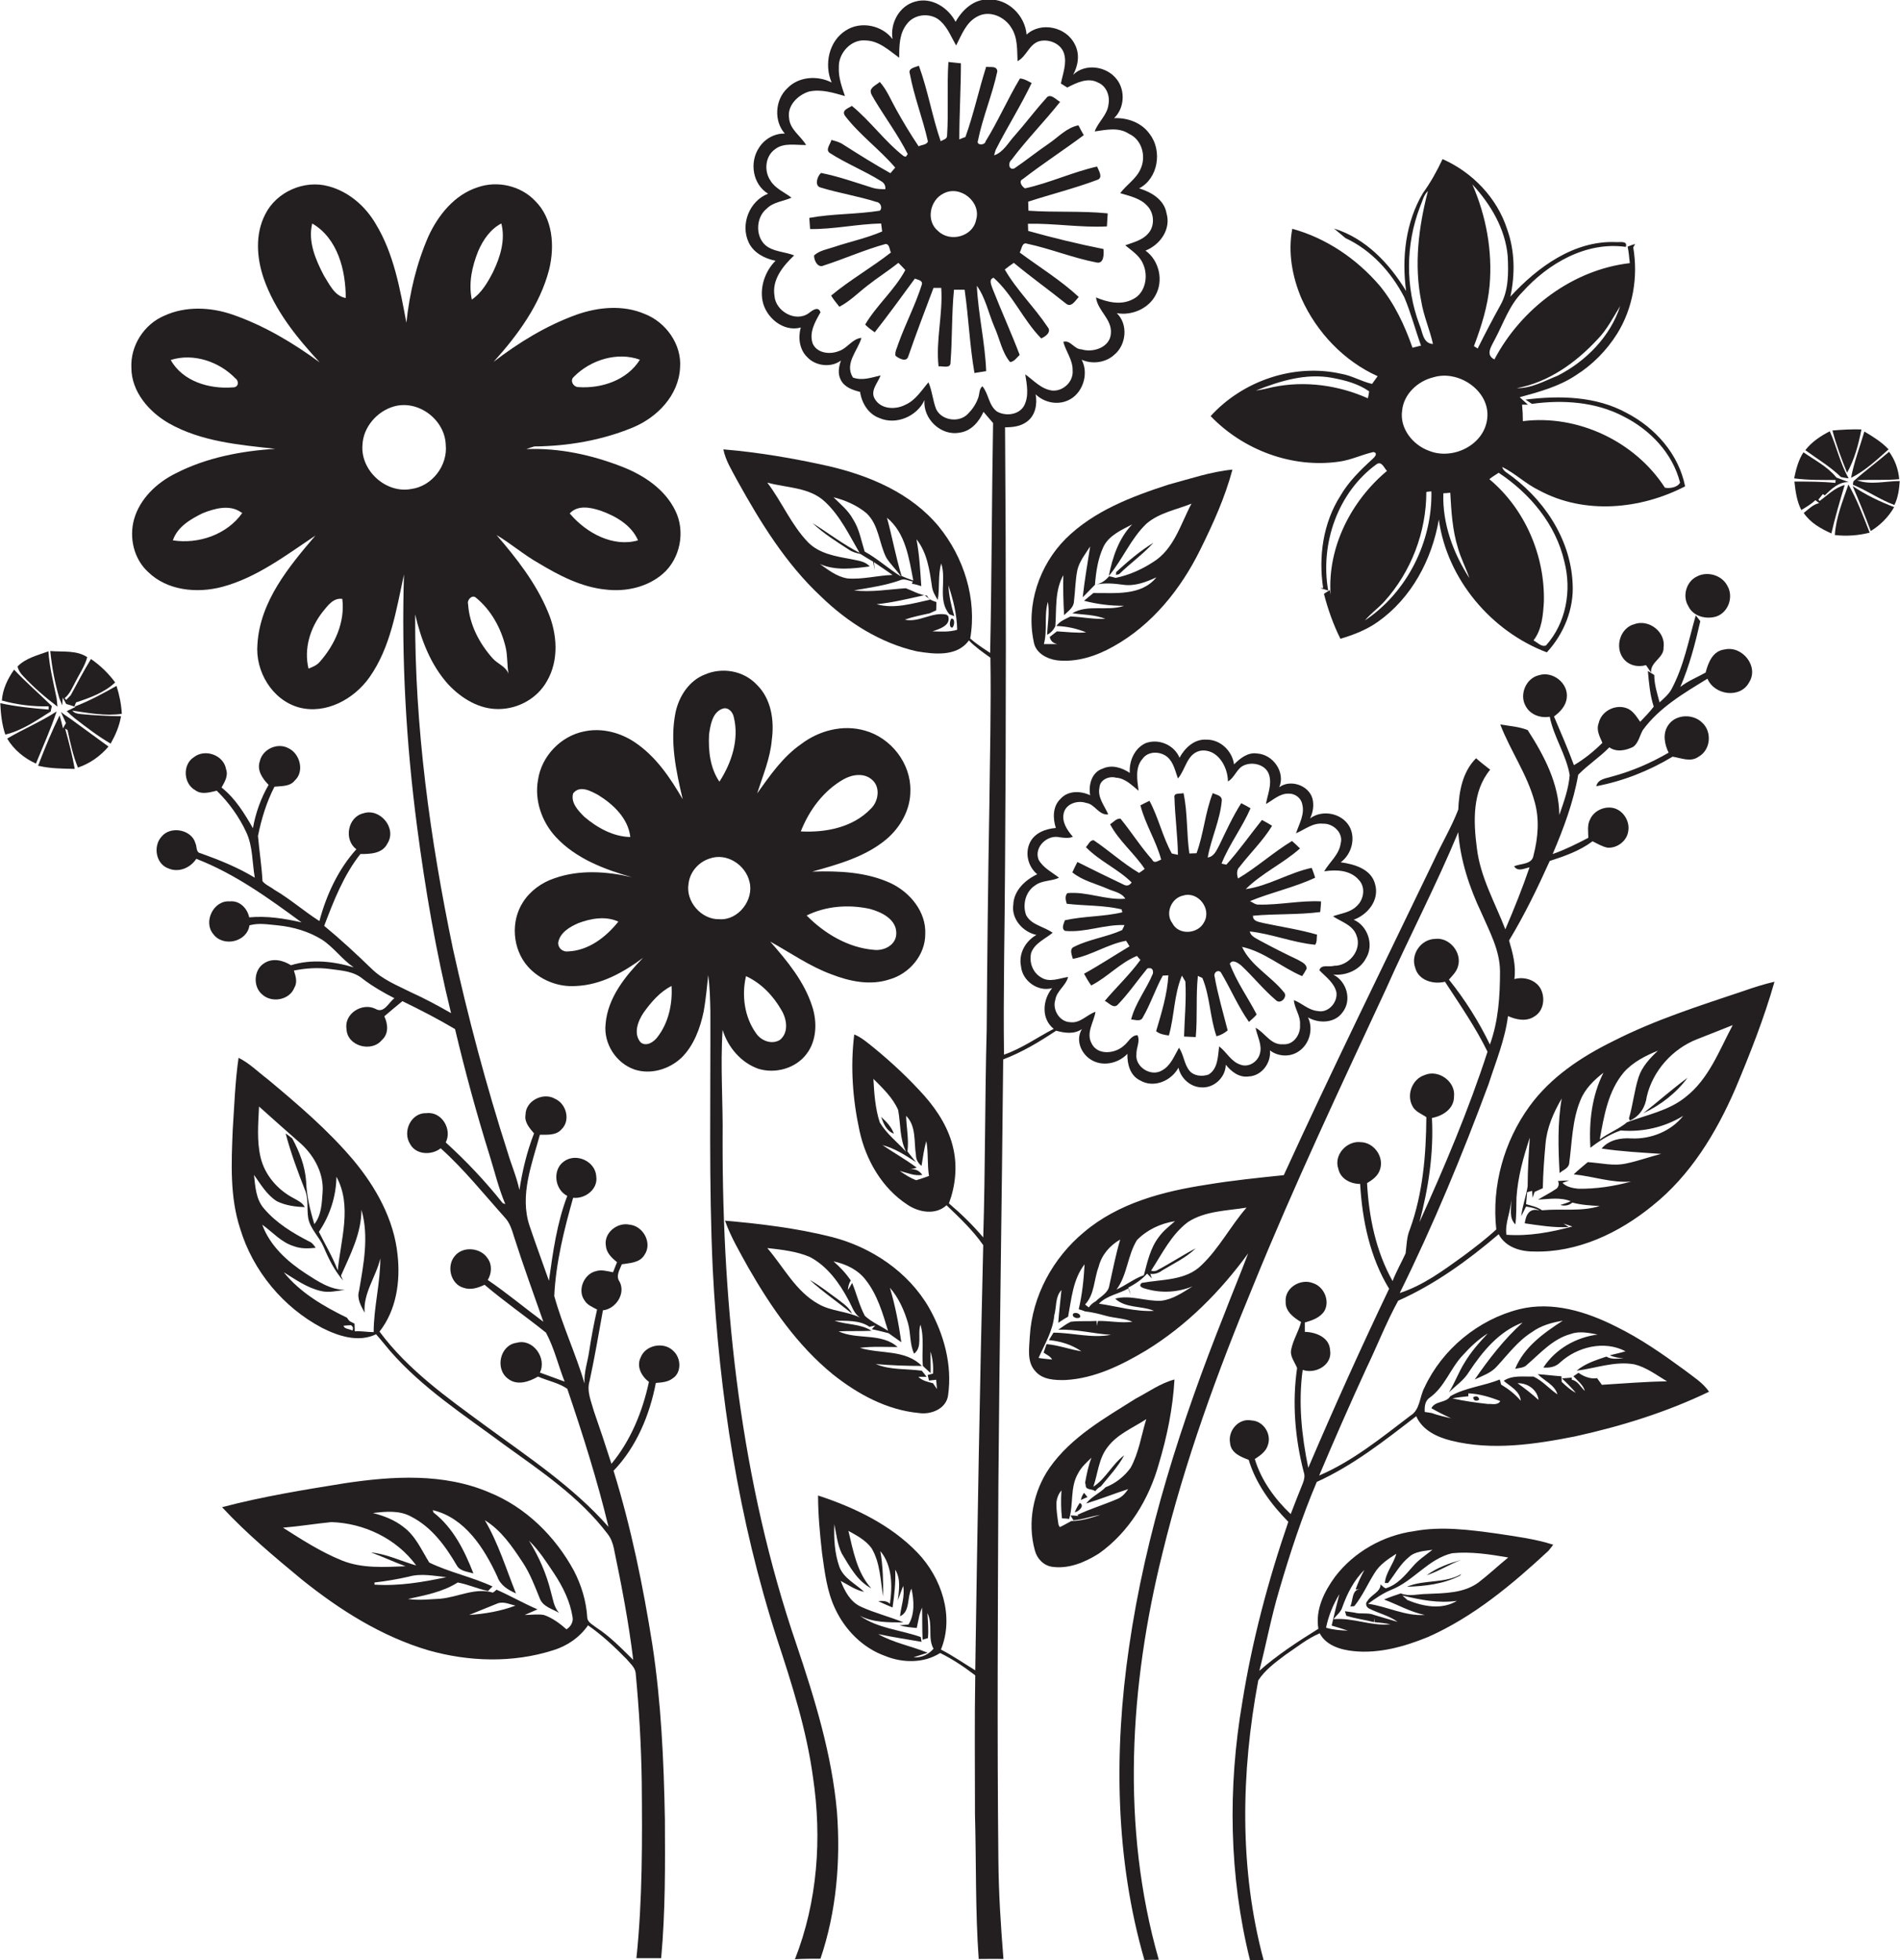
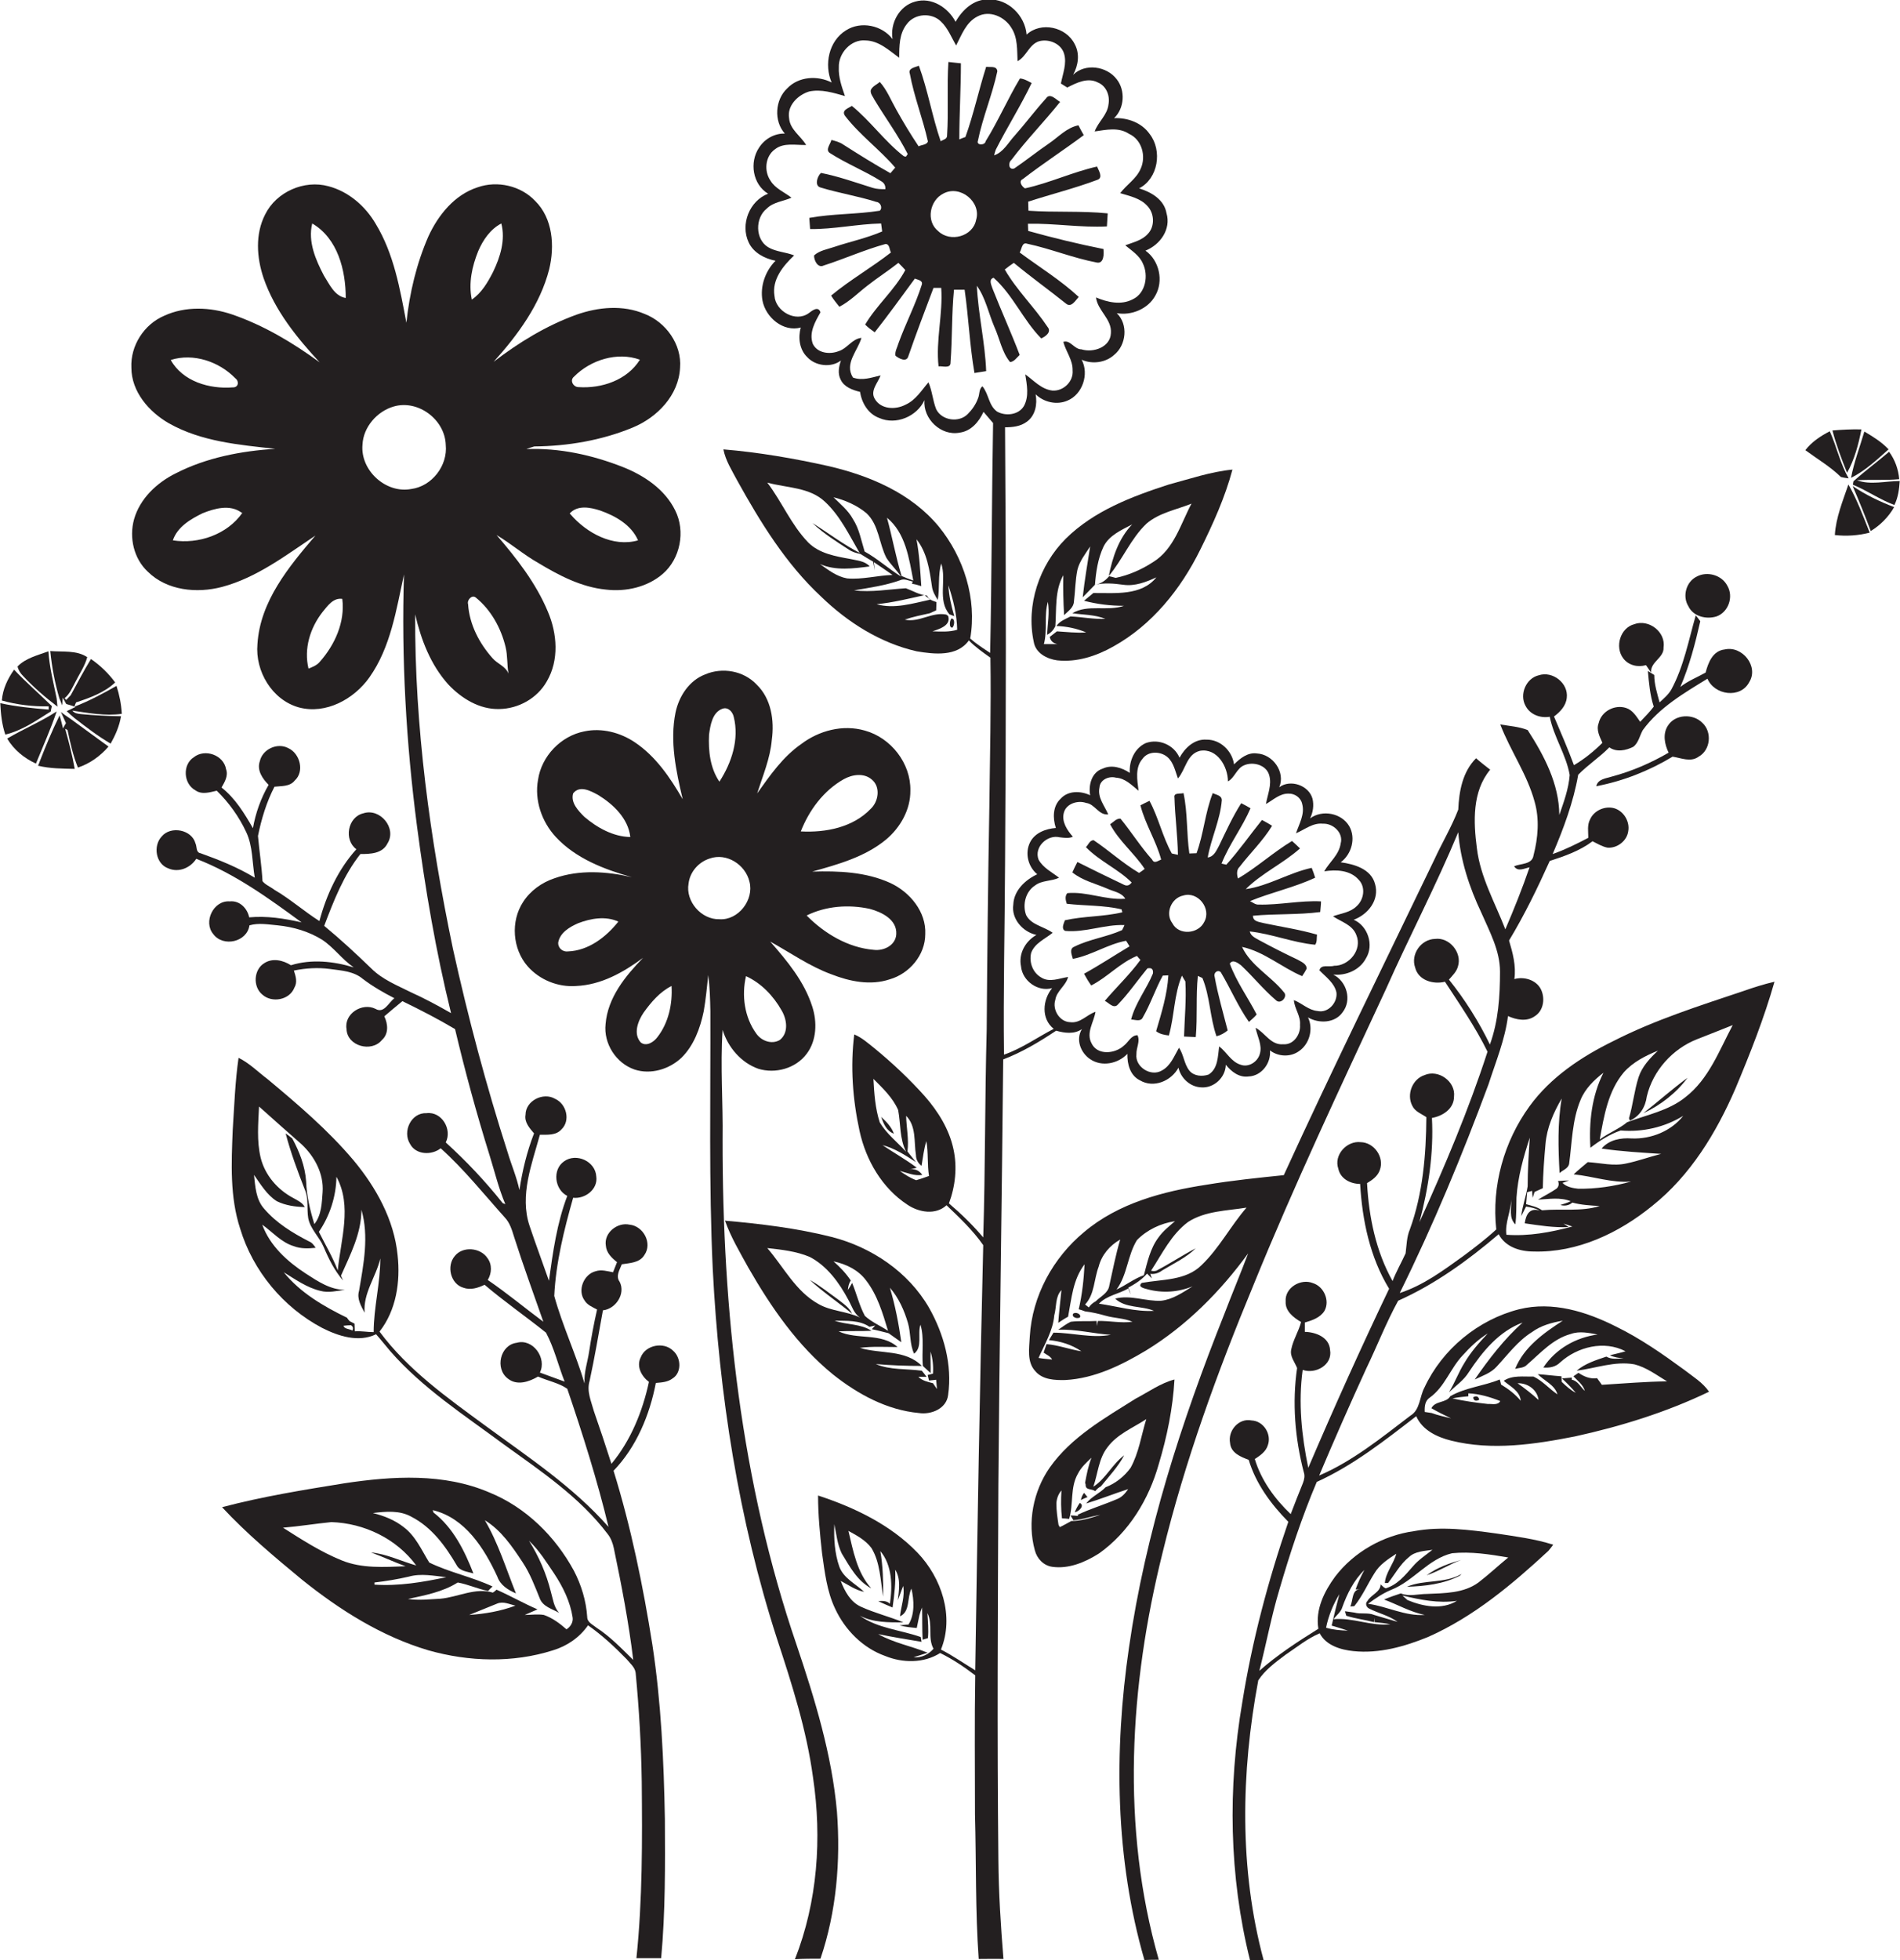
<svg xmlns="http://www.w3.org/2000/svg" version="1.1" id="Layer_1" x="0px" y="0px" viewBox="0 0 714.4 736.7" enable-background="new 0 0 714.4 736.7" xml:space="preserve">
  <g>
    <path fill="#231F20" d="M377.2,398.2c7.1-2.7,13.6-6.6,19.9-10.8c3.2,0.9,6.8,1.4,9.7-0.6c-2.4,3.9-0.5,8.9,3.1,11.3   c4.4,3,10.5,1.7,14-2c-0.1,3.8,1,8.2,4.8,10c5.1,3,11.7,0.2,14.4-4.8c0.9,4,4.4,7.2,8.5,7.4c4.8,0.4,9.2-3.7,9.3-8.5   c2.1,2.6,5,4.9,8.6,4.4c4.9-0.2,8.5-5.1,8-9.8c3.1,2.4,7.7,2.6,10.9,0.3c4-2.7,5.5-8.4,3.4-12.7c4.1,2.4,10.1,2.2,13-1.9   c3.6-4.6,1.6-11.6-3.5-14.2c4.8,0.5,10-1.7,12.3-6.1c3.1-5,0.7-12.2-4.6-14.5c5.4-2,9.8-7.5,8-13.5c-1.5-5.6-7.8-7.4-12.9-8.1   c4.1-3,5.8-9.1,3.2-13.6c-2.9-4.9-10.1-6.3-14.7-2.9c1.1-2.3,1.5-4.9,0.9-7.4c-1.4-5.1-8.4-7.4-12.5-4.3c2.4-5.7-2.4-12.4-8.4-12.7   c-3.4-0.5-6.3,1.8-8.6,4.1c-0.7-5.1-5.2-9.4-10.4-9.3c-4.5-0.3-8.1,3.1-10.1,6.8c-2-4.8-7.8-7.3-12.7-5.5c-4.2,1.9-6.3,6.7-6,11.2   c-3-2-6.8-3.2-10.2-1.6c-4.1,1.3-5.4,6.1-4.7,10c-3.6-1.7-8.3-1.8-11.1,1.3c-3,2.8-3,7.3-1.8,11c-3.8,0.3-7.9,1.8-9.7,5.4   c-2,4-0.8,9.1,2.7,12c-4.5,2.1-8.8,6.1-9,11.4c-0.8,5.4,3.6,10.3,8.7,11.4c-4.1,2.3-6.8,7-5.8,11.8c0.5,5.5,6.4,9.7,11.7,8.2   c-3.6,4.4-4.2,11.5,0.6,15.3c-6.2,3.2-12,7.4-18.7,9.7c-0.3-23.8,0.3-47.6,0.4-71.3c0.4-54.8,0.4-109.6,0-164.5   c2.8,0,5.8-0.3,8.2-2.1c3.2-2.3,4-6.6,3.3-10.3c3.1,3,7.9,4.1,11.9,2.4c5.7-2.3,8.3-10,5.4-15.4c4,1.8,9,1.1,12.2-1.8   c4.6-3.7,5.4-11.5,1-15.7c5.5,1,11.8-1.6,14.5-6.6c3.2-5.5,1.5-13.2-3.7-16.9c5.5-2.2,9.7-8,7.9-14.1c-0.9-5.1-5.7-7.9-10.3-9.3   c7.2-3.7,8.8-14.2,4-20.4c-3-4.3-8.3-6.2-13.4-6c3.9-3.7,4.3-10.4,1-14.6c-3.8-5-11.9-6.1-16.4-1.7c1.9-3.5,2.6-7.8,0.6-11.5   c-3.2-6.5-12.7-8.6-18.1-3.6c-0.6-7.2-7-13.5-14.3-13.2c-5.5-0.2-9.9,3.9-12.4,8.4c-2.8-5.4-9.1-9.4-15.2-7.6   c-6,1.6-9.5,8.2-8.5,14.1c-3.9-5.2-11.9-6.9-17.5-3.3c-6.5,4-8.3,12.9-5.4,19.6c-5.3-2.7-12.4-2.3-16.7,2.2   c-4.6,4.3-5.1,12.3-0.9,17c-3.9-0.1-7.6,2-9.7,5.3c-3.7,5.5-2.4,13.8,3.4,17.3c-7,2.7-10.5,11.5-7.3,18.3c1.8,3.9,6,6.1,10.1,6.9   c-3.8,3.8-5.9,9.6-4.9,15c1.2,6.3,7.8,11.9,14.4,10.1c-1.1,3.8-0.5,8.3,2.4,11.1c3.1,3.4,9,4.1,12.7,1.3c-0.8,2.3-1.3,4.9-0.1,7.2   c1.3,2.8,4.5,3.9,7.3,4.6c0.6,4.2,3.1,8.3,7.2,9.8c6.3,2.8,14.2-0.6,17-6.7c-0.6,7,6.2,13.6,13.3,12.2c4.3-0.6,7.2-4.1,8.9-7.8   c1.2,1.4,2.4,2.8,3.6,4.2c-0.5,28.8-0.5,57.6-1.1,86.4c-2.6-1.7-5.2-3.4-7.5-5.4c2.6-14.9-2.4-30.6-11.9-42.2   c-10.4-12.5-25.9-19-41.3-22.6c-13-2.9-26.3-5.2-39.6-6.3c0.8,4.2,3.2,7.9,5.2,11.7c8.7,15.7,18.3,31.3,31.5,43.6   c10,9.7,22.3,17.5,36,20.6c6.6,1.1,15.2,2.1,19.6-4.1c2.4,2.5,5.3,4.5,8.1,6.5c0.3,18.6-0.2,37.3-0.4,55.9c-0.5,28-0.8,56-1,83.9   c-0.7,26-0.5,52.1-1.3,78.1c-3.9-4.6-8.3-8.9-12.9-12.8c2.4-6.4,3.2-13.6,1.7-20.4c-1.6-7.5-5.8-14.2-10.8-19.9   c-5.8-6.5-12.2-12.5-18.9-18c-2.4-1.9-4.7-4-7.6-5.2c-1.5,12.1-0.6,24.4,2,36.3c2.4,11,8.5,21.5,18,27.7c4.3,2.9,10.6,4,14.7,0.2   c4.9,4.7,9.9,9.4,13.8,15c-1.3,53.3-2.2,106.5-3,159.8c-4.3-2.6-8.4-5.5-12.9-7.8c5.1-12.5,0.2-27-8.8-36.4   c-10.1-10.5-23.7-17-37.4-21.5c0,7.3,0.7,14.5,1.5,21.7c1,7,1.8,14.3,4.9,20.8c3.7,8,10.4,14.8,18.8,17.8   c6.6,2.7,14.6,2.8,20.7-1.1c4.7,2.3,9,5.2,13.2,8.4c-0.3,17.4-0.1,34.8-0.1,52.3c0.5,18.1,0.1,36.2,1.4,54.3c3.1,0,6.2-0.1,9.3,0   c-1-12.4-1.8-24.8-1.9-37.3c-0.5-47-0.2-94,0-141C375.8,504.9,376.7,451.5,377.2,398.2z M391.5,367.4c-3.2-1.8-4.6-5.7-3.8-9.2   c1.3-3.7,5.3-5.3,8.1-7.6c-3.3-2.4-8.1-2.9-10-6.7c-1.4-3.9-0.2-8.8,3.4-11.1c2.6-2,6.1-1.5,9-2.9c-2.7-2.1-6-3.7-7.7-6.8   c-1.8-4.7,3.3-9.5,7.9-8.4c1.7,0.2,3.4,0.5,5-0.2c-2.1-2.4-4.3-5.6-3.4-9c0.9-3.5,5.3-4.8,8.4-3.7c3.3,0.4,4.7,4.7,8.3,4.3   c-1.4-3.3-4.1-6.3-3.3-10.1c0.2-3,3.6-4.4,6.2-3.7c3.5,0.2,6,2.9,8.5,4.9c-0.5-4-1.4-8.7,1.5-12c2.1-3,6.8-2.9,9.4-0.6   c2.3,2,2.9,5.3,3.9,8c2.9-3.3,3.3-9.2,8.3-10.4c6.4-1.1,10.5,5.9,10.5,11.5c2.6-1.4,3.3-5,6.2-6.1c3.3-1.4,8.2-0.1,9.3,3.7   c1.1,3.7-0.6,7.3-1.2,10.9c2.7-1.5,5.2-4,8.5-3.9c2.3-0.1,4.6,1.5,5.1,3.8c1.1,3.9-1.1,7.5-2.3,11.1c3.3-1.4,6.3-4,10.1-3.6   c3.8-0.2,7.8,3.4,6.7,7.4c-0.6,4.3-4.2,7-6.2,10.5c4.5-0.7,9.8-0.5,13,3.2c2.7,2.8,1.9,7.5-0.8,9.9c-2.4,2.4-5.9,2.7-8.9,3.8   c3.1,2.1,7.4,3.2,8.8,7.1c2.3,5.5-2.8,11.6-8.4,11.5c-1.8,0.6-4.9-0.7-5.5,1.7c2.4,2.5,5.6,4.7,6.4,8.3c0.5,3.8-3.1,7.9-7.1,7   c-3.4-0.3-5.8-2.9-8.9-4.1c0.2,3.2,2.6,5.9,2.3,9.3c0.3,3.6-2.4,7.6-6.3,7.3c-4.7,0.4-6.8-4.3-10.4-6.2c0.6,3.2,2.6,6.5,1.6,9.8   c-0.8,3-4.2,5.2-7.2,4.1c-3.6-1.1-5.2-4.7-8.1-6.9c-0.5,3.7-0.4,8.4-4,10.6c-2.4,0.8-5.5,0.6-7.2-1.5c-2-2.5-2.1-6-3.9-8.6   c-1.8,3.1-3.1,6.8-6.5,8.6c-4.1,2.4-10.1-1.4-9.5-6.2c-0.1-2.4,1.5-4.8,0.4-7.1c-2.4,0-3.4,2.6-5.1,3.9c-3.3,3.1-10,3.8-12.2-0.9   c-2.1-4,0.9-7.9,1.5-11.8c-3.3,1.1-5.7,4.4-9.5,3.9c-4-0.1-6.8-4.7-5.6-8.4c0.5-3.4,4-5.3,4.8-8.6   C398.3,367.7,394.6,369.4,391.5,367.4z M343.4,218.2c-1.5-0.5-3-1.1-4.4-1.7c-2.2-7.2-3.5-14.6-5.5-21.9   C340.5,200.3,341.8,209.9,343.4,218.2z M325.8,192.9c4.7,4.4,4.7,11.4,7.5,16.8c1.6,2.5,3.8,4.5,5.5,7c-4.7-2.9-8.8-6.7-13.7-9.4   c-1.3-4.2-2-8.5-4.4-12.2c-1.8-3.3-4.7-5.6-7.3-8.2C317.8,188,322.2,189.9,325.8,192.9z M318.5,217.4c-3.9-0.7-7.1-3.2-10.2-5.4   c5.9,2.6,12.5,1.7,18.7,0.9c-1.8-2.1-4.8-2.2-7.3-2.8c-5.5-1-11.6-2-15.8-6.2c-6.4-6.6-9.9-15.3-15.4-22.5c7.3,2,15.9,1.7,21.7,7.2   c5.7,5.3,9.1,12.5,13,19.2c-6.2-3.2-11.8-7.5-17.7-11.2c4.1,3.9,8.9,6.9,13.7,10c1.3,0.9,2.8,1.3,4.3,1.6c1.6,1,3.2,2,4.8,2.9   c0.2,1.1,0.4,2.2,0.6,3.3c-0.1-0.8-0.2-2.3-0.3-3.1c2.4,1.6,4.7,3.2,7,4.8C329.8,216.3,324.2,217.9,318.5,217.4z M329.6,227.1   c6.1-0.6,12.1-2.1,18-3.4c0.5,0.4,1.6,1.2,2.1,1.7C343.2,226.8,336.2,229,329.6,227.1z M350.6,237.3c2.6-0.9,7.1-2.2,5.9-5.8   l-0.7-0.5c-5.4-1.1-10.2,3.1-15.6,1.9c3.1-1.1,6.3-1.7,9.4-2.4c0.6-0.3,1.8-0.8,2.4-1.1c0-0.8,0.1-2.4,0.1-3.1   c-1.4-0.5-3-0.9-3.5-2.4c-2.9-0.3-5.3-1.8-8-2.8c-6.5,0.4-12.9,1.6-19.5,0.8c5.8-1,11.7-1.8,17.3-3.8c1.6-0.8,3.3,0.2,4.8,0.5   c-0.1,0.2-0.3,0.6-0.3,0.8c1.2,0.2,2.3,0.5,3.5,0.9c-0.4-5.9-0.7-11.8-1.8-17.6c4,5,4.9,11.5,5.8,17.6c0.2,1.9,1.2,3.6,2.2,5.2   c0.8-4.5,0-9.3,1.3-13.7c2.1,6.2-1.5,13.8,3.1,19.1c0.5,0.2,1.4,0.5,1.8,0.7c-1.1-3.8-2-7.6-2.2-11.6c1.8,5.4,3.2,11,3.3,16.7   C357,237.6,353.8,237.4,350.6,237.3z M328.4,405.5c3.5,3.5,7.3,7.1,9.3,11.7c1,5.3,0.5,10.8,3,15.7c-3.3-3.6-7.3-6.7-9.9-11   C329.1,416.7,328.7,411.1,328.4,405.5z M344.5,443.6c-2.2-0.8-4.2-2.1-6.2-3.5c2.8,0.7,5.5,2,8.5,1.5c-1.3-1.8-3-2.5-5.1-1.9   c0.7-0.2,2.2-0.6,3-0.8c-4.1-3.1-8.6-5.6-12.9-8.5c4.6,1.2,8.6,3.8,12.6,6.4c-1.1-1.4-2.2-2.7-3.2-4c0.6-4.5-0.4-9-0.5-13.4   c3.9,3.9,2.9,9.8,3.7,14.8c0,1.6,0.8,3,2.1,4c0.5-3.1,0.9-6.3,1.8-9.3c0.8,4.3,0.3,8.8,1,13.1C347.7,442.6,346.1,443.1,344.5,443.6   z M343.5,622.9c1.8-0.6,3.6-1.1,5.3-1.7c-6.1-2.5-12.8-3.7-18.6-7c5.4,1.1,10.8,2,16.3,2.9l-0.3-1.8c-7.6-2.7-16.1-3.2-22.9-8   c5.1,2.6,10.8,2.5,16.4,2.5c-5.3-2.2-10.8-3.5-16-5.9c-4-1.8-6.1-5.9-7.6-9.7c2.9,1.5,5.6,3.5,8.8,4.1c-3.2-3-7.7-5.1-9.3-9.4   c-1.8-5.1-2.1-10.7-1.9-16c0.8,3.7,1.1,7.5,2.8,11c3,4.9,5.8,10.3,11.1,13.1c-5.4-6-6.8-14.1-8.6-21.6c3.1,1.7,6.5,3.5,8.7,6.5   c3.3,5.5,3.3,12.1,4.4,18.2c0-5.7-0.1-11.5-1.1-17.1c4.5,5.3,4.6,13.2,3.6,19.8c-1.2-1.2-2.8-1.1-4.4-1c1.8,0.9,3.6,1.6,5.4,2.4   c0.7-4.7,1.2-9.4,1-14.2c2.2,3.5,1.4,7.7,1,11.5c0.7-1.8,1.3-3.7,2-5.4c0.7,3.9-0.8,7.6-1.2,11.4c3.9-1.7,2.6-7.1,4.3-10.4   c1,4.3,1.3,9.7-1.1,13.5c-0.9,0.1-2.5,0.2-3.4,0.3c2.1,0.6,4.3,0.8,6.5,1c0.3-1.6,0.7-3.2,1-4.8c0.3-1,0.6-2,1-2.9   c0.1,4,0,8.1,0.2,12.1l2-0.6c0.3-3.1,0-6.2-0.2-9.4c2.2,4.3,0,9.3,2.3,13.4C349.3,621.7,346.6,623.2,343.5,622.9z M374.9,154.7   c-3.2-2.3-3.1-6.6-5.5-9.5c-1.4,1-1,3.1-1.7,4.6c-0.8,2.2-2.2,4.2-3.8,5.8c-3.3,3.4-9.8,2.5-11.9-1.8c-1.3-3.3-1.5-6.9-2.9-10.1   c-2.6,3-4.8,6.7-8.6,8.4c-3.8,2-9.3,1.8-11.6-2.2c-1.8-3.1,1.2-6,2.2-8.8c-3.4,0.8-6.9,2.1-10.4,0.8c-3.3-5.3,1.8-10,3.2-14.9   c-3.5,0.3-5.3,4-8.6,5c-3.3,1.3-8,0.8-9.7-2.8c-1.5-4.2,0.9-8.3,2.9-11.8c-0.8-2.5-3.1-0.7-4.4,0.3c-4.9,3.6-12.5-0.7-12.9-6.5   c-1-6.2,3.3-11.3,7.4-15.2c-3.2-1.3-6.8-1.3-9.8-3.1c-4.9-3-4.9-11-0.5-14.5c2.5-2.5,6.2-2.7,9.3-4.1c-2.7-2.1-6.1-3.4-7.9-6.4   c-2.5-3.6-2-9.2,1.7-11.8c3.3-2.6,7.8-1.5,11.7-1.6c-2-3.4-6.1-5.8-6.4-10.1c-0.8-4.7,3.3-8.7,7.5-10c4.6-1,9.2,0.5,13.5,1.7   c-1.2-3.5-2.5-7.1-2.3-10.8c-0.2-5.3,4.6-10.6,10-10.1c5.1,0.1,8.8,3.7,12.7,6.5c0-4.4,0-9.1,2.9-12.7C344,5,350.3,4.7,353.7,8   c2.7,2.5,4,6,5.8,9.1c2.1-4,3.7-8.7,8-10.9c4.6-2.5,10.3,0.1,12.8,4.3c2.4,3.7,2.1,8.3,2.3,12.5c3.4-1.8,4.3-6.3,8.1-7.5   c3.7-1,8.3,0.9,9.4,4.7c1.1,3.7-0.5,7.5-1.2,11.2c0.6,0.4,1.8,1.1,2.4,1.5c3.5-1.8,7.7-3.9,11.5-1.9c3.2,1.3,4.6,5,4,8.2   c-0.4,4-3.9,6.6-5.2,10.2c4.3-0.6,9-1.7,12.9,0.9c4.9,2.2,6.5,8.5,4.4,13.1c-1.6,3.8-5.3,6-7.7,9.2c3.6,1.1,7.6,1.9,10.2,4.8   c2.7,2.8,2.9,7.8,0.1,10.6c-2.2,2.4-5.5,3.1-8.4,4.2c2.4,2,5.3,3.8,6.6,6.8c2.2,4.5,1.1,11.2-3.8,13.5c-4.4,2.3-9.5,1.1-13.8-0.7   c0.6,5,6,8.1,5.6,13.4c-0.2,5.3-6.6,7.5-11.1,6.1c-2.7,0-4.2-3.7-6.8-2.8c1,3.7,3.6,6.8,3.5,10.7c0.4,4.2-3.5,7.9-7.6,7.6   c-4.2-0.5-7-3.8-10.2-6.1c0.6,3.9,1.5,8.2-0.5,11.9C383,156,378.1,156.5,374.9,154.7z" />
    <path fill="#231F20" d="M383.4,133.4c-3.2-8.4-6.9-16.5-10.2-24.9c-0.4-1.3-1.6-3.5,0.4-4.1c7.3,6.5,11.1,15.9,17.9,22.8   c1.6-0.7,4-2.4,2.4-4.3c-5-7.5-11.6-13.8-16.1-21.6c1.1-0.9,2.2-1.7,3.4-2.5c6.4,5.3,13.1,10.1,19.6,15.3c2,1.7,3.6-1.2,4.8-2.5   c-6.8-6.3-14.8-11.2-22.2-16.7c0.8-1.2,0.8-4,2.8-3.3c8.9,1.9,17.3,5.4,26.3,7.1c2.6,0.4,2.6-3.3,2.4-5.1c-9.5-1.9-19-4.2-28.3-6.8   c0-0.7-0.1-2-0.1-2.7c9.9-0.2,19.8,1.5,29.7,1c0.1-1.6,0.2-3.3,0.3-4.9c-9.9-1-19.9-0.3-29.8-1c0-1.1-0.1-2.3-0.1-3.4   c8.6-2.8,17.5-5,26-8.2c2.3-0.8,0.5-3.5-0.1-5c-9.3,2.1-17.9,6.2-27.1,8.2c-1.1-0.6-2.6-2.7-0.8-3.5c7.5-5.8,15.4-10.9,22.9-16.5   c-0.7-1.2-1.4-2.5-2-3.7C401,48,398,51.5,394.3,54c-4.4,3-8.5,6.3-12.9,9.3c-2.2,0.8-2.4-2.2-1.1-3.2c5.7-7.6,12.4-14.4,18.3-21.8   c-1.5-0.8-3.8-3.6-5.3-1.3c-4.1,4.5-7.8,9.5-11.8,14c-2.4,2.6-4.2,6.2-7.7,7.4c0.1-0.5,0.4-1.6,0.6-2.1c4.3-8.5,9.4-16.5,13.5-25.1   c-1.4-0.7-2.8-1.6-4.4-1.7c-4.6,7.7-8.2,16-12.9,23.6c-0.2,1.6-3.6,1.6-2.9-0.2c1.8-8.9,5.4-17.2,7.3-26.1   c-0.2-2.2-2.7-1.4-4.2-1.7c-2.8,8.8-4.7,17.8-7.8,26.4c-0.6,0.2-1.7,0.6-2.3,0.9c0-9.5,0.6-19.1,0.6-28.6c-1.6-0.2-3.2-0.3-4.7-0.5   c-0.6,9.2,0.1,18.4-0.5,27.6c0.1,1.4-1.5,1.6-2.4,2.2c-3.2-9.3-4.8-19.1-8.2-28.4c-1.3,0.6-4.2,0.9-3.4,3   c1.6,8.7,4.9,16.9,6.8,25.5c-0.5,1.3-2.4,1.2-3.5,1.8c-3-4.5-5.8-9.1-8.4-13.8c-2-3.5-3.5-7.4-6.2-10.4c-1.1,1-2.8,1.6-3.4,3.1   c-0.2,1.4,0.9,2.5,1.4,3.6c4.1,6.8,8.9,13.3,12.5,20.4c-0.2,0.3-0.5,0.8-0.7,1l-0.8-0.2c-7.2-5.6-12.5-13.2-19.5-18.9   c-1.3,0.9-4,1.6-2.6,3.7c5.5,7.2,13,12.6,18.9,19.5c-0.6,0.7-1.2,1.4-1.8,2.1c-6.1-3.4-12-7.1-17.8-10.8c-1.3-0.9-2.9-1.3-4.4-1.7   c-0.3,1.5-2.4,3.7-0.6,4.9c6.2,4,13.1,6.7,19.3,10.6c1.1,0.6,1.7,1.6,1.6,3c-1.6,0-3.2,0-4.8-0.5c-6.4-2-12.8-4.3-19.4-5.6   c-1.4,1.2-2.6,4.9-0.1,5.5c6.9,2.1,14,3.2,20.9,5.4c1.5,0.1,2.5,2.2,1.3,3.3c-8.8,1.4-17.8,1.1-26.5,2.7c0.1,1.4,0.2,2.8,0.3,4.2   c8.9,0.1,17.7-1.9,26.7-2.1c0.1,0.8,0.3,2.3,0.4,3c-5.8,2.5-12,3.8-18,5.8c-2.6,0.9-5.5,1.3-7.6,3.2c-0.1,1.8,1.4,4.9,3.6,3.8   c7.8-2.5,15.3-5.9,23.3-8.1c1.6,0.1,1.4,2.2,2,3.2c-7.3,5.7-15.4,10.3-22.5,16.2c0.9,1.5,2,2.8,3.1,4.2c3.9-2,7-5.2,10.5-7.9   c3.8-3,7.9-5.6,11.7-8.6c0.9,0.9,1.8,1.8,2.6,2.7c-4,7.5-10.8,13.2-15.1,20.5c1.1,1.1,2.3,2,3.6,2.9c5.2-6.6,10.1-13.4,15.1-20.2   c1,0.5,3.1,0.6,2.6,2.3c-2.4,7.6-6.1,14.6-8.8,22.1c-0.4,1.5-1.4,3-1.1,4.6c1.2,1,4.1,2.6,4.8,0.3c3-8.7,6.3-17.3,9.5-25.8   c0.7,0,2.1,0,2.9,0c0.7,9.8-2.1,19.7-1,29.5c1.5-0.2,4.6,1,4.5-1.5c0.7-9.1,0.4-18.2,1.3-27.3c1.3,0,2.7,0,4,0   c1.5,10.4,1.9,20.9,3.7,31.3c1.4-0.2,2.9-0.5,4.4-0.7c-0.4-10.8-3-21.4-3.5-32.1c3.3,4.6,4.4,10.4,6.6,15.5c2,4.4,2.8,9.5,5.9,13.2   C381.4,135.9,382.3,134.4,383.4,133.4z M367,82.7c-1.2,6.2-9.7,8.5-14.2,4.2c-4.8-3.8-3.2-11.7,2-14.2   C361.1,69.4,369.1,76,367,82.7z" />
-     <path fill="#231F20" d="M503.6,173.5c4.4-0.6,8.4-2.6,12.8-3.6c1.9,0.4,0.4,2-0.3,2.6c-4.6,4.2-9.1,8.6-12.2,14   c-6.4,10.1-8.2,22.7-6.4,34.5l-1,0.1c0.7,0.2,2.2,0.6,2.9,0.9c-3.1-17.6,3.6-37,18.3-47.6c1.9-1.1,2.7,1.5,3.8,2.6   c-13.5,11.3-22.4,28.7-21.2,46.5l-0.3-1.7c-0.7,0.4-1.4,0.9-2.2,1.4c1.5,5.8,3.5,11.5,6.2,16.9c5-1.5,9.9-3.4,14.1-6.4   c12.6-8.9,20.3-23.3,22.9-38.4c3.1,22.4,19.7,42,40.6,49.9c6.4-6.9,10.3-16.4,9.7-26c-0.8-17-11.3-32.3-25-41.7   c-0.7-0.5-1.2-1.1-1.5-2c4.9,2.4,8.9,6.4,13.9,8.8c17,9.2,38.1,7.2,54.9-1.5c-2.4-12.1-11.2-22-22-27.6c-11.5-6.3-25.2-6.6-38-5   c0.8,0.5,1.6,1.1,2.4,1.6c11.6-1.6,23.9-0.8,34.4,4.7c10,5,18.5,13.8,21.3,24.9c-0.9,1.8-4,2.3-5.7,1.9   c-11.2-17.4-32.8-27.6-53.4-25c0-2.1-0.1-4.1-0.3-6.2h2.2c-1-0.9-2-1.8-3.1-2.8c7.3-2,14.8-4,21.2-8.3c6.2-3.9,11.5-9.3,15.4-15.5   c6-9.6,8-21.4,6.1-32.5l0.7-1.3c-1,0.3-1.9,0.6-2.8,1c0.4,2,0.6,4.1,0.8,6.2c-21.6,2.5-40.9,17.2-50.9,36.2c-3.6-1.8-1-5.1,0.2-7.6   c3.2-6,5.4-12.8,10.3-17.7c9.7-10.8,24-19.1,38.9-17c0.8-2.4-2.2-1.7-3.6-1.8c-15.8-0.7-29.6,9.4-39.8,20.5   c1.8-8.4,1.7-17.2-1.2-25.3c-3.8-11.8-13-21.4-24.3-26.4c-2.1,4.5-4.5,8.8-7.4,12.8c-6.5,11-8,24.3-6.3,36.8   c-6.3-10.4-15.2-19.8-27.1-23.5l4.3,3.6c9.7,4.5,17.2,12.8,22.1,22.2c2.5,5.9,4.1,12.1,6.3,18.2c-0.8,0.2-2.4,0.6-3.2,0.8   c-2.9-8.3-6.7-16.5-12.4-23.4c-8.6-10-20-17.8-32.8-21.3c-1.7,8.9,0,18.1,3.5,26.3c5.7,12.6,15.9,23.4,28.6,29.1   c-0.7,1-1.4,1.9-2.1,2.9c-4-0.9-7.5-3.1-11.6-3.8c-17.7-4-37,2.6-49.1,15.9C467.4,169.1,485.8,176.1,503.6,173.5z M600.8,127.4   c3.5-3.6,5.8-8.2,8.4-12.4c-3.7,11.5-12.9,20.8-23.5,26.2c-5,2-9.9,4.8-15.4,4.7C582.3,143.7,592.7,136.2,600.8,127.4z    M563.5,177.7c11.8,7.8,21.5,19.4,24.7,33.4c2.8,10.8,0.7,23-6.9,31.5c-1.7,0.7-3.3-1.2-4.7-1.9c3.2-4.1,3.6-9.6,3.9-14.6   c0.4-17.3-7.1-34.8-20.5-46C561.1,179.2,562.3,178.5,563.5,177.7z M513.2,233.2c2.2-2.6,5-4.6,7.3-7.1   c10.1-11.2,15.8-26.1,15.8-41.2c0.5-0.1,1.4-0.2,1.9-0.2C538.6,203.6,529,222.7,513.2,233.2z M542.7,185.4c0.6,0,1.9-0.1,2.6-0.2   c0.4,7,0.8,14.1,2.9,20.8c1.1,3.9,3,7.5,4.3,11.3C546.4,207.9,542.3,196.8,542.7,185.4z M566.9,96.3c0.3,6.2,0.4,12.9-2.8,18.5   c-3,5.4-5.8,10.8-8.5,16.2l-1.4-0.9c2.8-7.4,5.2-15,5.9-22.9c1.1-12.9-1.3-26-6.5-37.9C560.5,76.8,566,86,566.9,96.3z M533.7,122   c-5.3-14.1-5.2-30.1,0.2-44.2c0.9-2,1.3-4.4,3-6c-3.5,13.5-5.3,27.7-2.5,41.5c0.9,5.5,3.2,10.6,4.4,16   C534.9,129.1,534.9,124.6,533.7,122z M527.2,154.3c0.6-6.2,5.9-11.1,11.8-12.5c9.5-2.9,21.4,5.2,20.2,15.5c-1.1,10-13,15.8-22,12.1   C531.2,167.2,526.2,161,527.2,154.3z M478.6,145.5c-2.1,0.5-4.2,1-6.4,1.3c9-3.6,18.8-6.6,28.6-4.8c4.9,0.9,9.9,2.2,14,5.1   c-0.1,0.7-0.3,2-0.5,2.6C503.3,144.8,490.7,143,478.6,145.5z" />
    <path fill="#231F20" d="M253.1,507.7c-3.5-3.5-10.4-2.2-12.2,2.5c-1.7,3.4,0.3,7.1,3.1,9.2c-2.4,11.1-6.8,22-14.1,30.8   c-2.1-6.6-4.3-13.2-6.6-19.8c-1-3.7-2.8-7.5-1.6-11.4c1.9-8.8,3.4-17.7,5-26.5c4.8-0.5,8.6-6.2,6.3-10.7c-1.6-2.2,0-4.5,0.8-6.6   c3-0.5,6.7-0.5,8.5-3.5c3.1-4.4-0.4-10.9-5.6-11.4c-4.6-1-9.7,3.1-8.9,7.9c0.2,2.7,2.2,4.6,4.2,6.2c-0.5,1.3-1,2.5-1.5,3.8   c-2.1-0.4-4.4-1.1-6.5-0.4c-4.5,1.1-7,7.2-4.2,11c1,1.7,3,2.5,4.7,3.4c-1.2,5.3-2.2,10.6-3,15.9c-0.6,4-2,7.8-1.7,11.9   c-3.3-11.1-8.3-21.7-11.4-32.9c0.6-12.5,3.7-24.9,7.1-36.9c4.5,0.5,9.4-3.2,8.7-8c-0.3-5.7-7.5-9-12.1-5.7   c-4.5,3.1-3.6,10.6,1.2,13c-3.9,10.2-5.4,21.1-6.9,31.9c-2.4-6.9-5-13.8-7.3-20.7c-3.8-11.4,0.9-23.2,3.9-34.2c2.8,0,6.1,0.3,8.1-2   c3.5-3.3,1.9-9.6-2.4-11.5c-4.4-2.6-11.1,0.7-11.1,6c-0.5,2.8,1.5,5,3.2,7c-2.7,6.9-4.4,14.1-5.5,21.3c-1-4.8-3-9.4-4.4-14.1   c-8.1-25.2-14.9-50.8-20.6-76.6c-8.6-41.3-14.4-83.4-14.2-125.7c2.2,9.5,5.8,19,12.5,26.4c4.9,5.2,11.7,9.4,19.1,9.2   c7.2-0.1,14.3-4,17.9-10.4c4.7-8,3.9-18,0.4-26.2c-4.5-10.8-11.8-20.1-19.3-28.8c5.4,3.2,10.2,7.4,15.7,10.5   c7.8,4.7,16.2,9.1,25.4,10c7.5,0.9,15.6-0.9,21.4-5.9c6.6-5.7,8.6-16,4.7-23.8c-3.9-8-11.7-13.2-19.8-16.4   c-11.5-4.5-23.8-7.2-36.2-6.7c1-0.4,2-0.7,3-1c12.6-0.1,25.4-2.3,37-7.1c9.2-3.8,17.3-12.1,17.8-22.5c0.7-8.7-5.3-17.1-13.3-20.2   c-8.2-3.5-17.5-2.6-25.7,0.3c-11.3,4.1-21.6,10.4-31.1,17.7c9.1-10.1,17.5-21.5,20.9-34.8c2.1-8.7,1.4-19.1-5.3-25.7   c-5.4-5.7-14.2-7.7-21.6-5.1c-8.7,2.8-14.8,10.4-18.5,18.4c-4.5,10.3-7.1,21.3-8.3,32.5c-2.4-12.7-4.7-25.9-11.5-37.1   c-3.9-6.7-10.2-12.2-17.8-14.2c-9.1-2.5-19.6,2.1-23.8,10.6c-3.8,7.4-3.2,16.2-0.6,23.9c4.2,12.2,12.5,22.4,21.1,31.7   c-10.1-7.4-21-13.9-32.9-18c-8.2-2.8-17.6-3.2-25.6,0.5c-7.5,3.2-12.7,11.2-12.3,19.5c0,9,6.6,16.6,14.1,20.9   c12.2,6.9,26.4,8.1,40,9.6c-12.8,0.8-25.9,3.3-37.4,9.2c-7.1,3.5-13.5,9.5-15.7,17.3c-1.9,6.9-0.1,14.8,5.2,19.7   c7.2,7.1,18.4,8.2,27.9,5.7c13.1-3.5,24-11.9,35.1-19.3c-10,11.7-20.8,24.7-21.8,40.8c-0.9,10.2,5.5,21,15.6,23.8   c10.1,2.7,20.7-3.1,26.5-11.3c8-11.3,10.1-25.4,13-38.7c-1,31.6,0.8,63.3,4.9,94.7c3.1,23.6,7.1,47.1,12.8,70.2   c-4.9-2.8-9.9-5.5-15-7.8c-5.2-2.6-10.8-4.8-15-9c-5.7-5.5-11.5-10.9-17.7-16c3.6-9.5,7.3-19,13.6-27c3.7,0,8.3-0.1,10.2-4   c3.6-5.7-2.8-13.4-9.1-11.3c-5.9,1.4-7.4,10-2.6,13.5c-6.8,7.5-11.3,17.2-13.9,27c-5.8-3.7-11-8.3-17-11.8   c-1.4-1.1-3.3-1.8-4.4-3.2c-0.3-5.7-1.2-11.3-1.7-17c1.3-6.4,3.2-12.7,6.2-18.5c2.6-0.3,5.8,0,7.6-2.3c3.8-3.4,2-10.2-2.4-12.2   c-4.1-2.2-9.7,0.4-10.7,4.9c-1.2,3.4,1,6.6,3.3,8.9c-2.9,5-4.9,10.6-5.9,16.3c-3.2-5.6-6.7-11.3-11.8-15.3c1.2-2.1,2.6-4.4,1.7-6.9   c-0.9-5.3-7.9-7.8-12.1-4.5c-4.4,2.8-3.9,10,0.5,12.4c2.4,1.8,5.5,0.8,8.1,0.2c4.6,4.5,8.4,9.8,11.1,15.6   c2.5,5.3,2.2,11.4,3.2,17.1c-6.4-3.9-13.4-6.7-20.4-9.2c-1.8-0.3-1.3-2.5-1.9-3.7c-1.4-5.2-9.3-6.7-12.7-2.6   c-3.3,3.5-2.3,10.3,2.5,12c3.9,1.7,8.3-0.2,10.5-3.6c14.5,5.6,27.2,14.8,39.6,23.9c-6.5-1.5-13.1-2.5-19.7-1.9   c-0.7-3.4-3.6-6.4-7.3-6c-6.1-0.5-10.1,7.7-6.2,12.3c3.7,5,12.7,3,13.6-3.3c3.5-1,7.1-0.3,10.6,0c5.9,0.6,11.7,2.3,16.7,5.4   c4.4,2.9,7.5,7.4,11.9,10.4c-7.6-2.3-15.9-3.2-23.6-0.8c-3-1.9-6.9-2.8-10-0.8c-4,2.4-4.4,8.8-0.8,11.8c3.6,3.3,10.3,2.1,12.1-2.6   c1.2-2,0.5-4.3-0.2-6.4c4.4-0.9,9-1.2,13.5-0.6c4.3,0.6,9,0.8,12.5,3.8c3.7,2.8,7.7,5.1,11.8,7.2c-2.2,1.6-3.9,5.9-7.1,4   c-5-2.5-11.9,1.8-10.9,7.6c0.2,6.4,9.4,8.9,13.3,4.1c2.6-2.3,2.3-6,0.9-8.9c2.2-1.9,4.5-3.8,6.8-5.7c6.8,3.3,13.4,6.7,19.8,10.5   c3.8,16,8.1,31.8,13,47.5c1.9,6.1,3.4,12.4,5.9,18.3c-0.2-0.1-0.7-0.3-1-0.4c-6.5-8.2-13.7-15.8-21.4-22.8c2.5-4.9-1.5-11.7-7.2-11   c-5.8-0.3-9.2,6.9-6.2,11.6c2.2,4.1,8.1,4.3,11.5,1.6c8.8,7.9,16.2,17.2,24.1,26c1.9,2,2.7,4.7,3.5,7.3c3.4,10.7,7.3,21.3,11,31.9   c-7-5.2-13.7-10.8-20.9-15.7c1.5-2.5,1.7-5.8-0.1-8.2c-2.6-4-9.3-4.6-12.3-0.8c-3.2,3.7-1.6,10.5,3.2,11.9c2.7,1,5.5,0.1,8-1.1   c7.4,6.3,15.5,11.9,23.1,18c3.1,5.8,4.6,12.3,7,18.4c-3.1-1.1-6.2-2.3-9.3-3.4c2.7-5.4-2.6-12.9-8.7-11.2   c-6.3,0.8-8.3,9.8-3.3,13.5c3.4,2.7,7.9,1.2,11.3-0.8c3.6,1.6,7.9,2.4,11,4.6c5.8,17.1,11.3,34.4,15.5,51.9   c-13.3-15.1-30.3-26.3-46.4-38.1c-14.3-10.5-29-20.9-39.7-35.3c6.3-8,7.9-18.8,6.8-28.7c-1.3-13.3-8.1-25.5-16.5-35.6   c-9.6-11.4-21-21.1-32.4-30.6c-3.6-2.7-6.8-6-10.9-8c-1.3,9-1.6,18.1-2.2,27.2c-0.5,12.4-1.1,25.1,2.8,37   c4.8,15.9,16.2,29.6,30.8,37.3c6.1,3.1,13.7,5.6,20.3,2.4c1.8,2,3.5,4.2,5.3,6.3c12.2,14,27.9,24.1,42.6,35   c14,10.1,28.7,19.9,39.2,33.8c1.2,1.5,1.9,3.4,2.3,5.3c2.9,13.9,5.6,27.9,7.3,42c-4.4-4.3-8.7-8.8-13.8-12.1c-1.3-1.1-3.5-2-3.5-4   c-0.4-6.1-2.2-12-5-17.4c-7-12.9-18-23.8-31.7-29.4c-17.2-7.4-36.5-6.2-54.5-3.5c-15.5,2.5-31,5-46.1,9c9.2,9.9,19.6,18.6,30,27.2   c14.2,11.4,30,21.4,47.6,26.6c15.2,4.3,31.7,4.8,46.8,0c5.3-1.6,10-4.8,13.2-9.4c5.3,3.7,10,8.1,14.5,12.7c1.3,1.6,3.1,3,3.4,5.1   c1.3,13.6,2.1,27.3,2.3,41c0.2,22.1,0.3,44.3-2,66.3c3.1,0,6.2,0,9.3,0c1.6-17.4,1.5-34.9,1.4-52.3c-0.4-21.9-1.4-43.8-4.7-65.5   c-3.5-22.1-8-44.1-14.6-65.4c8.6-8.9,13.6-21,15.9-33c2.2-0.2,4.5-0.3,6.3-1.7C256.3,516,256.2,510.4,253.1,507.7z M225.7,191.9   c5.7,2,11.7,5.4,14.2,11.2c-9.4,2.7-19.4-2.8-25.4-9.8l-0.3-0.3C217.2,189.7,222,190.7,225.7,191.9z M215.8,141.6   c6.2-6.3,16.3-9.5,24.8-6.4c-4.8,7.7-14.4,10.9-23.1,10.3C215.6,145.5,214.1,143,215.8,141.6z M179.8,94.4   c1.8-4.2,4.6-8.3,8.7-10.4c1.6,6.2-0.4,12.6-3.1,18.2c-2,3.9-4.3,7.9-8,10.4C176.1,106.4,177.5,100.1,179.8,94.4z M178.9,224.6   c5.7,4.6,9.5,11.5,11.2,18.6c0.8,3.3,0.5,6.7,1.1,10c-1.1-2.8-4.2-3.7-6-5.8c-5-5.6-8.7-12.7-9.2-20.3   C175.5,225.6,177.4,223.4,178.9,224.6z M87.5,145.6c-8.7,0.7-18.8-2.2-23.3-10.3c8.5-2.7,18.2,0.6,24.3,6.9   C90,143.3,89.7,145.7,87.5,145.6z M65,203.1c1.7-5.1,6.7-8,11.2-10.2c4.5-1.8,10.2-3.4,14.5-0.3l0.4,0.2   C85.4,200.9,74.7,204.6,65,203.1z M120.2,248.8c-1.1,1.3-2.7,1.9-4.2,2.5c-1.8-7.5,0.6-15.3,5.3-21.3c1.9-2.3,4-5.4,7.4-4.9   C129.8,233.8,125.9,242.4,120.2,248.8z M121.8,103.6c-3.1-5.9-6.1-12.8-4.4-19.6c9.6,5.6,12.6,17.6,12.6,28   C125.8,111.3,123.9,106.9,121.8,103.6z M136.3,167.1c0.3-6.6,5.5-12.5,11.7-14.3c9.2-2.7,19.3,4.9,19.6,14.4   c0.8,7.8-5.2,15.6-13,16.6C145.1,185.6,135.4,176.8,136.3,167.1z M126.5,442.3c6,11,1.6,23.6,0.5,35.2c-1.9-5-4.7-9.7-7.1-14.5   C124,457,126.4,449.7,126.5,442.3z M132.5,500.1c-1-0.6-3.2-0.6-3.3-1.8c0.7-0.1,2.1-0.2,2.8-0.2   C132.7,498.6,132.9,499.2,132.5,500.1z M140.5,500.7c-2.4,0-4.8-0.5-7.1-0.3c0-1-0.1-2-0.1-2.9c-0.5-0.2-1.3-0.7-1.8-0.9   c-0.3-0.3-0.8-0.9-1-1.3c-8.8-4.3-17.6-9.4-23.8-17.1c4.4,2.7,8.7,5.8,13.8,7c3,0.8,6.2,0,9.2-0.4c-5.5,0-10.2-3.2-14.7-6.1   c-6.9-4.5-13.5-10.4-16.4-18.4c3.9,2.8,7.2,6.7,11.9,8.1c2.6,1,5.5,0.9,8.2,0.6c-0.7-1-1.4-2-2.5-2.4c-6.2-3.2-12.3-6.9-16.9-12.3   c-3.1-3.5-3.3-8.3-3.8-12.7c2.5,3.5,4.8,7.5,8.6,9.9c3.3,1.6,6.9,2.1,10.5,2.2c-0.9-1.7-2.7-2.5-4.3-3.4   c-5.9-3.1-10.7-8.6-12.3-15.2c-1.5-6.3-0.9-12.8-0.6-19.2c5.3,4.8,10.7,9.5,16,14.2c4.9,4.6,8.4,11.1,7.9,18   c-0.3,4.1-0.4,8.6-3.1,12c-1.6-5.2-2.9-10.6-3.1-16.1c-0.4-5.7-2.5-11.1-5.2-16.1c-0.6-0.5-1.8-1.4-2.5-1.9   c1.9,7.2,4.5,14.2,7.2,21.1c1.5,3.4,0.7,7.2,1.3,10.8c0.8,4.1,4.2,7,5.8,10.8c1.9,4.5,4.1,8.9,7.3,12.6c-0.2-0.5-0.6-1.4-0.8-1.8   c3.5-7.9,7.7-15.9,7.7-24.8c2.9,10,0.8,20.5-0.9,30.5c-0.9,3,0.8,5.7,2.1,8.2c-0.6-7.4,4.3-13.5,5.9-20.4   C143,482.4,140.5,491.5,140.5,500.7z M106.4,574.2c6.1-0.5,12.1-1.5,18.2-2.1c12.3,0.4,24.5,6.2,31.9,16.3c-5.7-1.6-11-4.3-17-4.9   c4.4,1.6,8.6,3.6,13,5.2c-8,0.3-16.4,0.9-24-2.2C120.6,583.3,113.5,578.7,106.4,574.2z M140.8,595.6c0-0.2,0-0.6,0-0.8   c4.3-0.5,8.6-1.2,12.9-2.2c4.6-1.3,9.4-0.3,14.1,0.2C158.9,594.7,149.9,596.2,140.8,595.6z M176.4,607c3.6-1.4,7-2.9,10.6-4.3   c2.3-0.9,4.6,0.3,6.8,0.8C188.2,605.6,182.3,606.6,176.4,607z M213,612.4c-2.5-2.2-5.3-4.3-8.5-5.4c-2.4-0.4-4.8,0-7.2,0   c1.6-0.7,3.2-1.4,4.8-2.1c-5.3-2.3-10.2-5.1-15.4-7.4c-0.3,0.3-1,0.9-1.4,1.1c-6.6-2-13.1,1.7-19.7,2.3c-4,0.2-8.1,0.7-12.2,0.1   c6.4-1.4,13-2.6,18.7-6.2c3.9,0.7,7.5,2.4,11.4,3.2c0.6-0.6,1.1-1.2,1.7-1.7c-7.7-3.6-16.2-5.3-23.8-9c-2.9-4.7-5.1-9.9-9.6-13.3   c-3.4-2.7-7.5-4.3-11.6-5.3c4.8-0.6,10.1-1.1,14.5,1.4c7.6,3.9,12.8,11,17,18.2c1.2,2.3,4.1,2.4,6.3,3.1c-3.3-8.5-7.6-17.2-15-22.9   c-0.1-0.2-0.2-0.7-0.3-0.9c12.2,2.9,19.4,14.4,24.3,25c1.1,3.2,4,5,7,6.3c-3.7-9.2-6.6-18.8-11.7-27.5c6.2,3.8,10.3,9.9,14.2,15.8   c2.8,4.2,4.6,9,6.5,13.7c1.2,3,4.6,3.8,7.2,5.3c-2-2.2-2.3-5.3-3.1-8c-1.7-6.8-4.5-13.2-8.2-19.1c3.8,3.6,6.6,8.1,9.5,12.4   c3.3,5,6,10.5,6.9,16.4C215.6,609.7,214.5,611.5,213,612.4z" />
    <path fill="#231F20" d="M699.9,161.4c-3.6-0.1-7.3,0.1-10.9,0.4c1.4,5.4,3.4,10.7,5.5,15.9C697.3,172.7,698.8,167,699.9,161.4z" />
    <path fill="#231F20" d="M695.1,179.8c-3.2-5.6-4.5-11.9-7.1-17.7c-3.5,1.8-6.8,4-9.2,7.1c4.5,3.3,9.4,6.2,13.4,10.1   C692.9,179.5,694.3,179.7,695.1,179.8z" />
    <path fill="#231F20" d="M710.1,168.9c-2.6-2.8-5.9-4.8-9.1-6.7c-1.7,5.8-3.9,11.5-5,17.4C701.4,176.9,705.7,172.8,710.1,168.9z" />
    <path fill="#231F20" d="M698.2,180.5c5.3-0.3,10.6,0.1,15.9-0.4c-0.3-3.7-1.6-7.3-3.8-10.3c-4.4,3.8-9.1,7.2-13.4,11.1   c-0.1,0.3-0.2,1-0.2,1.3c5.4,2.2,10.1,5.6,15.6,7.6c1.4-2.8,1.8-6,2-9C709,180.8,703.3,182.4,698.2,180.5z" />
-     <path fill="#231F20" d="M684.2,188.3l-0.5-0.5c0.4-0.5,1.3-1.6,1.7-2.1l0.7,0.5c2.5-2.4,5.2-5.1,9-5c-1.5-0.6-3.1-1.1-4.6-1.7   c-3.3-4.1-8.1-6.5-12.4-9.5c-1.9,2.9-2.8,6.4-3.5,9.8c5.2,0.7,10.4,0.6,15.6,0.6l-0.1,1.1c-5.1-0.5-10.3-0.5-15.4-0.5   c0.4,3.7,0.9,7.4,2.6,10.7c1.8-1.1,3.7-2.2,5.3-3.7c0.5,0.4,0.9,0.7,1.4,1.1c-2.3,0.5-4,2.3-5.8,3.7c2.5,3.7,6.4,5.9,10.4,7.7   c1.4-6.1,3.2-12.2,5-18.2C689.9,183.3,687.2,186.1,684.2,188.3z" />
    <path fill="#231F20" d="M388.7,241.3c0.7,4.2,5,6.4,8.8,6.9c7.4,0.8,14.7-1.6,21.1-5.2c14.6-8.1,25.4-21.6,32.7-36.4   c4.8-9.7,9.3-19.6,12.1-30.1c-8.2,0.8-16,3.5-23.9,5.6c-13.9,4.5-28.2,9.9-38.8,20.4C390.8,212.4,385.7,227.4,388.7,241.3z    M414.9,205.5c2.1-4.3,6.8-6.3,10.8-8.4c-5.1,5.3-7.4,12.4-8.8,19.4c5.2-6.2,8.3-14.1,14.2-19.7c4.8-4.1,11.2-5.2,16.9-7.5   c-4.1,7.7-6.6,17.2-14.5,22c-4.3,2.8-9.1,4.9-14,5.9c-0.8-0.2-1.7-0.5-2.5-0.6c-1.4,1.7-3.1,2.8-5.3,3.2   C412.1,214.9,412.8,210,414.9,205.5z M403.8,226.1c0.5-4,0.5-8,1.3-11.9c0.8-3.3,3-6,4.8-8.8c-1,6.4-2.1,12.7-2.8,19.1   c1.5-1.6,3.1-3.1,4.6-4.7c3.5-0.8,7.1-0.5,10.7,0c4.3,0.6,8.5-1,12.4-2.8c-5.7,7.1-15.7,5.8-23.7,5.9c-1.2,1-2.3,1.9-3.5,2.9   c4.9,1.3,9.9,1.9,15,1.9c-6.3,2.2-13.6-0.7-19.4,2.8c4.1,0.6,8.5,0.5,12.4,2.1c-4.4,0.2-8.7-0.7-13.1-0.9c-1.9,1-4,1.7-5.3,3.6   c3.8,0.1,7.6,0.9,11.2,2.4c-3.7,0.3-7.4-0.2-11-0.4c-0.9,0.7-1.8,1.4-2.7,2.1c0.3,1.5,1.3,2.4,2.9,2.7c-1.7,0-3.4,0-5.1,0   c1.4-5.2,0-10.7,1.5-15.9c0.7,4.1-0.1,8.3-0.3,12.4c1.4-0.7,2.4-1.8,3.1-3.2c0.5-6.4-0.3-13.3,3-19.2c-0.1,5,0,10,0.3,15   C401.6,229.7,403.7,228.4,403.8,226.1z" />
    <path fill="#231F20" d="M689.9,201.1c4.4,0.5,8.8,0.2,13.1-0.9c-2.4-6.1-4.7-12.3-8-18.1C692.9,188.3,690.3,194.5,689.9,201.1z" />
    <path fill="#231F20" d="M703.4,199.6c3.6-2.2,6.7-5.3,8.8-9c-5.5-2.1-10.7-4.6-15.6-7.9C699,188.3,701.3,193.9,703.4,199.6z" />
    <path fill="#231F20" d="M645.4,231.7c4.5-1.6,6.5-7.4,4.1-11.5c-2.1-4.1-7.6-5.6-11.5-3.5c-4,1.9-5.5,7.4-3.2,11.1   C636.6,231.7,641.5,232.9,645.4,231.7z" />
    <path fill="#231F20" d="M357.7,232.5c-0.6,0.8-1,3.5,0.4,3.4C358.9,235.1,359.2,232.4,357.7,232.5z" />
    <path fill="#231F20" d="M606.6,391.3c-12,5.9-23.5,13.5-31.5,24.5c-9.6,13.2-14.3,30-12.5,46.3c-3.9,3.6-8.1,6.8-12.4,10   c-7.5,5.4-15,11-23.9,13.9c12.6-25.5,23.5-51.8,33.4-78.5c2.7-8.4,6.2-16.8,7.3-25.6c3.1,1.4,7,2.2,10,0.1   c3.5-2.1,4.1-7.1,2.2-10.5c-1.9-3.3-6.3-4.5-9.8-3.5c0.7-5-0.6-9.8-2-14.5c5.8-9.6,10.7-19.7,15.3-29.9c5.6-1.8,11.3-3.8,16.1-7.4   c1.8,0.9,3.6,2,5.6,2.4c3.6,0.3,7.3-2.5,7.8-6.1c0.7-3.6-1.6-7.6-5.2-8.7c-3.5-1-7.6,0.8-9.1,4.1c-1.2,2.2-0.7,4.7-0.7,7   c-4.4,2.3-8.8,4.5-13.4,6.1c4.1-9.6,7.8-19.5,9.6-29.8c3.6-3.7,8.1-6.6,11.7-10.3c2.7,1.9,6.2,1.2,9-0.2c2-1.5,2.4-4.2,3.6-6.3   c6.2-8.5,15.5-13.9,24.3-19.3c2.6,6.2,12.4,7.6,15.7,1.3c3.7-5.9-2.6-13.8-9.2-12.3c-4.5,0.5-6.2,4.9-7.2,8.7   c-3.2,1.8-6.6,3.1-9.5,5.4c3.4-7.9,5.6-16.3,7.5-24.7c-0.6-0.8-1.1-1.5-1.7-2.2c-2.7,9.4-4.5,19.2-9.2,27.9   c-1.1,1.9-2.8,3.3-4.4,4.8c-0.9-3.4-2-6.7-2-10.3c-0.6-0.4-1.8-1.1-2.4-1.5c0.4,4.5,0.8,9.1,2.2,13.4c-1.5,2-3.3,3.8-5.1,5.7   c-1.4-2-2.8-4.4-5.3-5.2c-4.2-1.4-9.3,1.2-10.3,5.7c-1,2.6,0.4,5.1,1.4,7.4c-3.2,3.2-6.8,6.1-10.7,8.4c-2.3-6.2-4.9-12.2-7.5-18.3   c2.3-1.7,4.5-4,4.8-7c0.7-5.5-5.3-10.2-10.5-8.5c-4.8,1.1-7.4,7.2-5,11.5c1.7,3.3,5.5,4.7,9.1,4.1c1.5,7.6,6.2,14.3,7.5,21.9   c-0.4,5.2-2.2,10.1-3.9,15c-0.1-11.7-5.7-22.3-11.9-31.9c-3.3-1.3-6.8-1.5-10.3-2.1c3.8,9.9,10.1,18.7,12.9,29   c1.9,6.6,1.3,13.6-0.4,20.2c-0.5,3.5-4.8,3-7.3,4.1c1.4,2.2,3.8,0.8,5.8,0.4c-2.7,7.9-5.8,15.6-9.1,23.3   c-3.9-10.1-9.4-19.6-10.7-30.5c-1.3-9.9-1.8-21.3,5-29.5c-1.8-1.4-3.6-2.8-5.3-4.3c-5.1,5.1-6.4,12.4-6.7,19.3   c-2.5,6.5-6.1,12.5-9,18.8c-19,39.5-38.4,78.8-56.6,118.6c-9.7,1-19.5,2-29.1,3.6c-16.3,2.5-33.1,6.9-46,17.8   c-11.7,9.7-19.5,24-20.4,39.2c-0.2,4.4-1.2,9.6,2.1,13.1c2.7,3.2,7.3,3.4,11.3,3.3c11-0.6,21.1-5.6,30.3-11.1   c15.2-9.3,28-22.2,38.4-36.5c-2.9,7.7-6.1,15.3-9,22.9c-16.1,40.4-29.6,82.1-35.8,125.2c-5.7,39-5.2,79.5,5.8,117.5   c1.8-0.1,3.6-0.1,5.4-0.1c-14.3-49.8-11-103.1,1.4-152.9c8.4-34.5,20.6-67.9,34.2-100.7c15.3-37.6,32.7-74.4,49.8-111.2   c8.8-19.8,18.9-39,27.2-59c0.8,10.6,4.2,20.8,8.7,30.3c3.1,7.1,7,14.2,7,22.1c0,9.2-0.6,18.6-3.8,27.4c-4.2-8.7-9.4-16.9-15.4-24.4   c1.3-1.5,2.9-3,3.4-5c1.6-5.1-3.2-11-8.6-10.3c-5.3,0.1-9.3,5.8-7.5,10.8c1.2,4.8,6.8,6.4,11.2,5.3c5.6,8.6,11.5,17.1,16,26.3   c-7.1,21.9-16.1,43.1-25.6,64.1c3.4-12.8,5.4-26,4.7-39.2c4-0.7,8.3-3.4,8.3-8c0.7-5.7-5.9-10.4-11.1-8.1   c-4.6,1.5-6.8,7.3-4.6,11.5c1,2.2,3.4,3,5.3,4.3c-0.1,14.2-1.3,28.7-6.2,42.2c-1.2,2.8-1.2,5.9-1.6,9c-1.6,3.5-3.5,6.8-4.9,10.4   c-6.3-11.2-8.9-24.1-9.6-36.8c2-1.2,4-2.6,4.8-4.9c1.8-4.8-2.1-10.4-7.2-10.5c-5.2-0.6-10.2,4.8-8.4,10c0.8,3.8,4.6,5.7,8.2,5.7   c0.8,13.7,3.7,27.6,10.9,39.4c-10.6,22.2-20.7,44.6-30.4,67.3c-2.5-12.1-3.8-24.5-2.1-36.8c4.9,1.7,11.3-1.9,10.3-7.5   c-0.3-4.8-5.4-6.7-9.5-6.8c0-1.2,0-2.3,0-3.5c2.7-0.8,5.8-1.8,7.4-4.4c2.1-3.8-0.2-9.1-4.3-10.4c-4.6-1.9-10.7,1.7-10.3,6.9   c-0.2,3.6,2.9,6,5.8,7.7c-0.9,3.5-3,6.7-3.7,10.3c-0.6,2.6,1.3,4.7,2.2,7c-1.9,13-0.8,26.4,2.5,39.1c0.5,1.4,0.2,2.8-0.3,4.1   c-1.6,3.9-3.1,7.8-4.6,11.7c-6-5.7-11.1-12.7-13.5-20.7c2-1.3,4.2-2.8,4.9-5.2c1.5-4.1-1.6-9.1-6.1-9.3c-4.8-1-9,3.8-8.1,8.5   c0.3,3.7,4,5.2,7,6.3c2.7,9,8.4,16.7,14.9,23.3c-7.6,22.1-13.6,44.7-17.3,67.8c-5.5,32.1-5,65.3,2.9,97c1.7,0,3.4-0.1,5.1-0.1   c-9.2-34.2-8.5-70.5-2-105.1c2.6-4,6.5-6.8,10.2-9.6c4.2-2.8,8.2-6.1,12.9-8.1c2.4,4.6,7.9,6.2,12.7,6.7c9.6,1,19.2-1.7,28-5.3   c17.2-7.6,31.7-19.8,45.3-32.4c0.6-0.7,1.2-1.5,1.8-2.3c-6.9-2.2-14.1-3.1-21.3-4.2c-10.2-1.4-20.7-2.8-31-0.9   c-11.6,1.6-22.6,7.8-29.7,17.1c-4.1,5.6-7.5,12.4-6.3,19.6c-7.7,4.8-15.4,9.8-22.2,15.8c2.6-10.1,4.5-20.4,7.5-30.4   c4-13.7,8.5-27.4,14.1-40.6c13.7-6.2,25.6-15.6,37.4-24.7c2.3,5.3,7.9,7.9,13.2,9.2c15.3,3.8,31.3,1.4,46.5-1.6   c17.3-3.8,34.4-9.1,50.4-16.8c-2.4-3.5-6.1-5.7-9.3-8.2c-8.2-6-16.5-11.8-25.7-16.3c-11.1-5.6-23.9-9.6-36.4-6.5   c-15.4,3.9-28.9,15-35.6,29.4c-1.9,3.5-1.6,8.4-5.3,10.6c-10.9,8.3-21.7,17.1-34.3,22.5c5.7-13.5,11.6-26.9,17.7-40.2   c4.1-8.5,7.5-17.3,12-25.5c13.9-6.2,26.3-15.2,37.8-25c2.5,4.8,8,6.5,13.1,6.5c16.5,0.5,32.2-7,44.7-17.2   c14.3-11.4,24-27.4,31.2-44c5.5-13.1,10.8-26.5,14.7-40.2c-3.9,0.9-7.7,2.1-11.4,3.4C639.1,378,622.3,383.3,606.6,391.3z    M441.8,459c-2.2,1.9-4.5,3.7-6.2,6.1c-3.1,4.1-4.2,9.3-5.5,14.2c-3.7,1.3-6.8,3.8-10.3,5.4c4.1-5.5,4.1-12.8,7.7-18.6   C431.2,462.3,436.4,459.8,441.8,459z M413.1,476.1c1.1-4.4,4.2-8,8.1-10.2c-1.7,5.7-2.8,11.5-4.1,17.3c-0.4,2.8-3.3,4.1-5.1,5.9   c-1.1,0.6-1.9,1.3-2.6,2.3c-0.5-0.4-1-0.7-1.4-1.1C411.6,486.5,411.3,480.8,413.1,476.1z M412.8,496.5c-0.1,0.5-0.3,1.4-0.4,1.9   c0-0.5,0-1.4-0.1-1.9c-3.2,0.2-6.5-0.1-9.7,0.3c-1.7,0.8-3.2,2-4.7,3c6.7-0.3,13.2,1.5,19.8,1.9c-7.2,1.4-14.4-0.8-21.6-0.8   c-0.4,0.7-1.3,2.1-1.7,2.8c4.3,0.4,8.6,1.7,12.2,4.2c-4.4-0.7-8.6-2.3-13.1-2.7c-0.3,0.8-0.8,2.4-1.1,3.2c1.1,0.8,2.5,1.3,3.2,2.6   c-1.7-0.2-3.4-0.3-5.1-0.6c2.3-5.2,5.4-10.2,5.9-16c0.9-3.1,0.3-7,2.7-9.5c-0.4,4.1-0.9,8.2-1.2,12.3c1.2-0.8,2.4-1.6,3.7-2.3   c1.3-6.8,1.8-14,6.2-19.7c-0.3,5.7-0.9,11.4-2.2,16.9c0.8,0.2,1.6,0.5,2.4,0.8c2.6,0.3,5.1,0.9,7.6,1.6c3.4,1,7,0.9,10.2,2.3   C421.5,497.4,417.2,496.4,412.8,496.5z M451.8,475.5c-5.9,5.9-14.9,5.3-22.5,6.7c-1.8,1.6,1.2,2.1,2.2,2.4   c5.6,1.5,11.5,1.1,16.9-1.1c-3.7,2.3-7.4,4.9-11.8,5.4c-5.8,0.3-11.5-2.3-17.3-0.8c3.9,3.7,9.9,2.6,14.6,4.6   c-7,0.4-13.8-1.7-20.7-2.7c3-3.1,7.4-3.6,11-5.7l0.9,2.2c-0.2-0.9-0.5-1.7-0.9-2.5c2.6-1.4,5.1-3,7.1-5.3c0.6,0.6,1.2,1.2,1.8,1.8   l-0.6-1.7c1.6,0.2,3.2-0.3,4.5-1.3c4.3-2.6,9-4.8,12.6-8.3c-5,2.6-9.8,5.8-14.8,8.4c-0.7,0.2-1.3,0.2-2,0   c4.2-6.4,7.6-13.6,13.9-18.3c6.5-4.2,14.6-4.2,22-5.4C462.7,460.8,458.4,469.2,451.8,475.5z M529.2,601.4c-0.5-0.4-1.4-1.3-1.9-1.7   c6.7,1.6,13.5,3,20.5,2C542.1,605.2,535,603.8,529.2,601.4z M546,583.8c7-0.7,14.1,0.4,21.1,1.6c-3.8,3.1-7.3,6.4-11.2,9.4   c-5.6,4.1-12.8,4-19.4,4.3c-3.3,0-6.6,1.1-9.8-0.2c-2.1,0.7-4.2,1.4-6.3,2.3c5.1,1.9,9.9,4.7,15.3,5.8c-7.4,0.5-14.1-3.2-21.3-4.2   c2.7-2,5.5-3.9,8.6-5.2C531.5,594.3,537,585.9,546,583.8z M513,590.1c-1.3,2.4-2.4,4.8-3.3,7.3c0.5,0,1.4,0,1.8,0   c-3.3-0.2-2.7,4.3-3.8,6.4l1.5-0.1c3.1-3.8,5-8.3,7.6-12.4c1.9-3.2,5.1-5.3,8.2-7.3c-1,3.8-4,7.1-4.3,11c0.3,0,0.9,0,1.2,0   c2.6-3.3,4.5-7,7.8-9.7c2.4-2.3,5.9-2.3,8.9-2.8c-2.5,2-5.3,3.8-7.4,6.3c-2.9,3.3-5.8,6.9-10.2,8.2l-0.7-0.4   c-0.3-0.3-0.9-0.8-1.2-1.1c0,2.9-3.6,3.9-4.9,6.2c-1,0.9-0.5,2.4,0.6,2.9c3.5,1.8,7.4,2.6,10.7,5c-3-0.9-5.9-1.7-8.8-2.6   c-2.4-1-5.1-0.2-7.5-0.9c-0.9-0.1-2.6-0.4-3.5-0.5c0.1,0.4,0.4,1.3,0.5,1.7c3.4,1.1,7,1.5,10.4,2.4l0.1-1.6c0,0.4,0.1,1.2,0.1,1.6   c2,0.2,4,0.4,6,0.8c-7.3,0.8-14.1-2.6-21.4-1.9c1.1-1.5,2.8-2.7,3.3-4.5C506.5,599.1,509,594,513,590.1z M503.6,599.2   c-1,3.9-2,7.8-2.9,11.8c2,0.6,4.1,1.2,6.1,1.9c-2.8-0.1-5.5-0.3-8.2-1.1C499.5,607.3,501.3,603,503.6,599.2z M559.4,527.7   c-4.5-0.5-8.9-1.1-13.3-2.1c2-0.4,4-0.6,6-0.8l0-1.1c4.2,0.2,8.2,1.4,12,2.9C563.2,528.3,561,527.6,559.4,527.7z M537.6,525.3   c5.6-4,7.7-10.9,12.3-15.8c2.8-3.1,5.9-6.1,9.5-8.3c-3.2,3.4-6.4,7-8.8,11.1c-2.2,3.5-3.6,7.5-5.8,11c2.6-2.5,5.6-4.5,7.5-7.6   c5.1-7.7,11.3-15.3,20.2-18.6c-6.9,6.2-12.7,13.7-18,21.4c2.9-1.4,6.1-2.4,8.3-4.9c4.2-4.5,7.9-9.6,13.2-12.9   c3.4-2.5,7.5-3.6,11.6-4.3c-7.1,4.6-14.6,9.9-17.9,18.1c1.5-0.4,3.3-0.3,4.4-1.5c5.1-4.4,9.8-9.8,16.5-11.6   c3.3-1.2,6.8-0.4,10.1,0.2c-8.2,1.1-15.8,5.4-20.4,12.4c2.3,0.2,4.6-0.2,6.3-1.9c6.5-5.9,16.6-8.4,24.6-4.2c-1.9,0.6-4,1-5.9,1.5   c1.7,0.8,3.5,1,5.2,1.2c-2.2,0-4.5,0.5-6.5-0.7c-3.9,1.3-8,2.6-11.2,5.3c7.2-0.9,14.3-3.7,21.7-2.4c4.5,1.1,8.3,4,12.3,6.4   c-8.2,0.1-16.3,0.8-24.5,1.3c-0.6-0.8-1.2-1.7-1.8-2.5c-2.6,0.4-4.9-0.6-7-2c-0.5,0.3-1.4,1-1.9,1.3c1.6,1.7,3.6,3.1,4.3,5.5   c-1.6-1.4-2.6-3.8-4.9-4.2l0-0.8c-0.9,0.1-2.8,0.2-3.7,0.3c1.8,1.7,3.6,3.5,5.2,5.4c-2-1-3.7-2.6-5.3-4.1c0-0.5-0.1-1.6-0.1-2.1   c-3-0.2-5.9-0.6-8.9-0.8c2.4,2.5,6.4,4,7.4,7.6c-3.1-2.1-5.6-5.1-9-6.7c-3.7,0.1-8-0.6-11.2,1.6c2.4,2.1,6.1,3.8,6.4,7.5   c-2.1-2.5-4.6-4.4-7.4-6.1c-0.1-0.5-0.3-1.4-0.5-1.9c-6.1,2.5-12.9,3-18.6,6.3c-1.5,2.6-5.6,1.6-7.1,4.5c2.4,1.4,4.9,2.6,7.4,3.8   c-2.4-0.6-4.9-1.1-7.3-2c-0.7-0.1-2-0.3-2.6-0.4C535.6,528.6,535.8,526.5,537.6,525.3z M578.5,526.2c-2.5-2.3-5.1-4.3-7.9-6.3   C574.4,519.8,578,522.3,578.5,526.2z M566.4,464.1c-0.6-4.5,1.7-8.7,1.8-13.2c0.2,3.2-1,6.9,1.6,9.3c0.4-3.4,0.3-6.7,0.4-10.1   c0.5-7.7,2.6-15.2,5-22.5c-0.4,6.1-0.8,12.2-0.8,18.3c-0.6,3.8-2,7.4-2.4,11.2c0.6-1.2,1.2-2.4,1.8-3.6c1.8,0.3,3.5,0.6,5.1,1.5   c-4-1.2-5.2,1.9-5.6,4.8c5.5,0.8,11,1.7,16.5,1.4l-1.9-1.3c1.1,0.4,2.2,0.7,3.3,1.1C583,463.2,574.8,464.7,566.4,464.1z    M613.5,427.9c-4.1-0.3-8.5,0.5-11.3,3.8c7.4,1.1,14.9,1.5,22.4,2c-4.4,1.1-8.7,2.7-13.1,3.6c-4.8,1.1-9.6-0.2-14.5-0.5   c-1.8,1.5-3.6,3-5.3,4.6c7.3,0.7,14.3,3.3,21.6,2.7c-6.5,1.8-13.2,2.8-19.9,2.7c-2-0.2-4.5-0.7-5.9-2.2c0.6-0.2,1.8-0.7,2.5-0.9   c-1.4,0-2.8,0.1-4.2,0.2c0.5,1,0.3,2.2-0.6,2.9c-2.2,1.5-4.6,2.7-6.9,4.1c4.1-0.2,8.3-1,12.3,0.6c-1.3,0.6-2.6,1-3.9,1.4   c1.5,0.5,3.3,0.2,4.5-0.9c3.3,0.9,6.8,1.1,10.3,1.3c-7,2.2-14.4,0.9-21.7,1.6c-1.8-1.3-4-1.7-6-2.3c0.1-1.1,0.3-3.4,0.4-4.5   l1.9-0.5c0,0.7,0.1,1.9,0.2,2.6c0.2-0.6,0.5-1.7,0.7-2.2c1-0.5,2.1-0.9,3.1-1.4c0.1-5.5,0.5-11,1-16.5c0.5-6.2,3-11.9,6.1-17.2   c-1.6,9.2-1.3,18.7-0.8,28c1.2-1.1,3.3-1.7,3.6-3.5c1.1-8,1.1-16.4,4.3-24c1.7-4.2,5.1-7.5,8.6-10.2c-4.4,8.7-5.5,18.6-4.9,28.2   c3.5-2.7,7.3-5.1,11.4-6.5c8.2,0.7,16.5-1.2,23.5-5.5C628.4,425.1,620.9,428.2,613.5,427.9z M633.7,412.4   c-6.3,5.1-14.5,6.6-21.9,9.4c-3.1,2.6-7,4-10.3,6.5c1.6-8.8,3.1-18.2,9.1-25.3c3.4-3.8,8.1-6.2,12.8-8.1c-3,2.8-6,6-7.3,10   c-1.6,5-2.1,10.3-3.6,15.4l0.3,0.9c3.8-1.6,5.9-5.2,6.4-9.1c2.3-9.7,9.7-17.9,18.9-21.5c4.5-1.8,9-3.5,13.4-5.3   C646.4,394.9,642.5,405.6,633.7,412.4z" />
    <path fill="#231F20" d="M614.5,234.6c-5.3,1.4-7.4,8.5-4.2,12.8c2,2.7,5.5,3.5,8.6,2.6c0.6,0.9,1.2,1.8,1.9,2.8   c-0.3-4.1,4.9-5.5,4.7-9.4C626.4,237.5,619.9,232.6,614.5,234.6z" />
    <path fill="#231F20" d="M21.6,265.6c-0.1-1.1-0.2-2.1-0.3-3.1c-1.2-5.9-2.7-11.7-3.1-17.7c-4,1.5-8.5,2.5-11.6,5.7   c0.3,1.4,1.1,2.6,2.1,3.6C12.6,258.3,17,262.1,21.6,265.6z" />
    <path fill="#231F20" d="M45.8,268.3c-0.2-3.6-0.9-7.1-2-10.5c-5.1,2.9-10.3,5.7-15.8,7.8c0.1-0.4,0.4-1.2,0.6-1.6   c5.2-1.7,10.7-3.7,14.7-7.5c-2.5-3.4-5.6-6.4-9.1-8.8c-2.7,4.4-5.1,9-7.6,13.6c-0.4,0.4-1.3,1.4-1.7,1.8l-0.6-0.7   c2-1.6,2.9-4,4.1-6.2c1.5-3,3.5-5.8,4.4-9.2c-4-2.7-9.3-1.9-13.9-2.3c0.6,6,1.7,11.9,3.4,17.7c0.3,0.7,0.8,2,1.1,2.7l0.2-2.9   c0.4,0.8,0.9,1.6,1.3,2.4c1.2,0.3,2.3,0.7,3.5,1.1c-0.8,0.4-2.5,1.2-3.3,1.6c1,0.9,1.9,1.8,2.9,2.6c4.4,3.4,8.8,6.8,13.6,9.6   c1.8-3.2,3.3-6.6,3.9-10.3c-5-0.1-10-0.3-15-0.8c-1.2-0.1-2.5-0.3-3.3-1.3C33.4,268,39.5,269.2,45.8,268.3z" />
    <path fill="#231F20" d="M19.5,265.4c-4.7-4.6-9.7-8.9-14.2-13.7c-2.4,3.4-4.3,7.3-4.6,11.6c5.7,1.6,11.7,2.3,17.6,2.2l0,1.2   c-6.1-0.5-12.2-1.1-18.2-2.4c0.2,4,0.6,8,1.9,11.8c6.3-1.5,11.7-5.3,17.1-8.7C19.1,267,19.4,265.9,19.5,265.4z" />
    <path fill="#231F20" d="M299.5,618.2c-20.9-61-27.9-125.8-27.8-190c0.2-13.7-0.9-27.4,0-41.1c2,6.5,6.9,12.3,13.4,14.6   c6.4,2,14.1-0.1,18.2-5.6c3.8-5,4-12,2.1-17.8c-3-9.4-9.4-17.1-15.8-24.4c7.6,4.2,14.8,9.3,23,12.3c6.9,2.7,14.7,4.3,21.9,1.9   c7.4-2.1,13.4-9.1,13.4-17c0.4-8.4-5.8-15.8-13.1-19.2c-9.2-4.2-19.5-4.6-29.4-4.3c9.7-2.7,19.8-5.5,27.7-12   c5.4-4.5,9.3-11.3,9.2-18.5c0.2-10.2-7.3-19.8-17.1-22.5c-8.3-2.4-17.3,0-24,5.1c-6.9,4.8-11.7,11.8-16.5,18.5   c2.1-6.6,4.9-13.1,5.5-20.1c1-7.3-0.2-15.5-5.7-20.8c-4.9-5.2-12.9-6.6-19.4-3.8c-6,2.3-9.8,8.2-11.1,14.3   c-2.2,10.9,0.2,22,2.7,32.6c-4.7-8.1-10.1-16.1-18-21.4c-5.5-3.7-12.5-5.5-19-4.1c-8.8,1.7-16.1,9.3-17.4,18.2   c-1.4,7.7,1.4,15.8,6.7,21.5c7.5,8.1,18.3,12.2,28.6,15.1c-9.5-2.2-19.7-2.9-29.1,0.4c-4.8,1.6-9.1,4.7-11.8,8.9   c-4.8,7.3-4,17.7,1.7,24.2c4.5,5.1,11.4,7.9,18.2,7.4c9.4-0.4,17.8-5.1,25.2-10.6c-6.7,6.9-13.3,15-14.1,24.9   c-0.8,7.3,3.9,14.7,10.9,17.1c6.1,2,13-0.1,17.6-4.4c4.7-4.6,7.1-11.2,8.4-17.5c0.8-4.5,1.2-9.1,1.7-13.6c0.6,4.5,0.7,9,0.8,13.5   c0.1,32.4-0.6,64.8,0.9,97.1c2.4,47.1,9.7,94.1,24.2,139c5.6,17,11.1,34.2,13.5,52c3.4,22.8,1.7,46.7-6.8,68.3   c3.2-0.2,6.4-0.2,9.6-0.2c6-17.7,7.6-36.7,6.2-55.2C312.8,659.5,306.4,638.7,299.5,618.2z M327,341.6c4.5,1.2,10.3,4,10,9.5   c-0.2,4.2-4.7,6.4-8.5,5.9c-9.6-0.8-18.5-6.1-25.2-12.9C310.6,340.5,319.1,339.9,327,341.6z M317.2,292.9c3.2-1.8,7.6-2.5,10.6,0.1   c3.4,2.8,2.5,8.3-0.4,11c-6.7,7-16.9,9-26.3,8.5C304.2,304.6,309.6,297.2,317.2,292.9z M219.7,307c-2.3-2.3-5.2-5.3-4.2-8.8   c2.5-3.2,6.6-0.9,9.4,0.6c5.7,3.5,11.3,8.8,12.1,15.8C230.6,314.5,224.5,311.1,219.7,307z M213.6,357.6c-2,0.3-3.9-1.3-3.7-3.4   c0.7-3.7,4.3-5.8,7.5-7.2c4.7-1.8,10.3-2.8,15.1-0.6C227.9,352.2,221.3,357.3,213.6,357.6z M247.2,389.8c-1.4,1.9-4.2,3.7-6.3,2   c-2.9-3.3-1-8.1,1.1-11.2c2.8-3.9,6.1-7.8,10.5-10C252.9,377.3,251.4,384.4,247.2,389.8z M293.9,379.8c2,3.4,2.7,8.4-0.7,11.1   c-3.1,1.8-7,0.3-8.9-2.5c-4.4-6.1-5.5-14.3-3.8-21.5C286.2,369.5,290.8,374.3,293.9,379.8z M266.6,276.1c0.5-3.5,1.2-8.3,5-9.7   c2.2-0.8,3.9,1.2,4.3,3.1c2.1,8.4-0.8,17.2-5.4,24.3C267,288.7,266.3,282.2,266.6,276.1z M258.9,332.1c0.5-4.4,3.8-8.1,7.9-9.4   c6.4-2.3,13.5,2.3,15,8.7c1.8,6.8-4.2,14.6-11.3,14.1C263.7,345.7,257.7,338.8,258.9,332.1z" />
    <path fill="#231F20" d="M2.7,277.6c2.5,4.2,6.4,7.4,10.8,9.4l0.1-0.2c2.6-6.4,5.5-12.8,7.7-19.4C15.3,271.3,8.8,274,2.7,277.6z" />
    <path fill="#231F20" d="M22.9,267.6c0.6,1.4,1.3,2.8,1.9,4.2c-0.4,0.7-0.8,1.3-1.1,2c-0.3-1.2-0.9-3.7-1.3-4.9   c-2.8,5.7-5.2,11.5-7.5,17.4c-0.1,0.4-0.4,1.1-0.6,1.5c4.5,1.1,9.2,1.1,13.8,1.2c-0.9-5.1-2.2-10.1-3.6-15.1   c0.2,0.1,0.7,0.4,0.9,0.5c1,4.8,2.1,9.7,3.9,14.1c4.5-1.5,8.4-4.3,11.5-7.9c-4.8-3.5-9.6-7-14.4-10.5   C25.2,269.3,24,268.5,22.9,267.6z" />
    <path fill="#231F20" d="M600.2,295.5c10.1-1.9,19.9-5.8,28.7-11.1c3.2,0.5,6.8,2.2,9.8,0c4.5-2.5,5.1-9.3,1.4-12.7   c-3.5-3.6-10.3-3.3-13,1.1c-2,3.1-1.2,7,0.3,10.1c-6.7,3.9-13.9,7-21.4,9C603.8,292.6,600.8,292.8,600.2,295.5z" />
    <path fill="#231F20" d="M422.8,347.7c-0.2,0.5-0.6,1.4-0.9,1.9c-5.8,2.6-12.3,3.4-17.9,6.2c-2.1,0.8-1,3.1-0.6,4.6   c7-1.3,13-5.5,20-6.8c0.3,0.5,1,1.5,1.3,2.1c-5.7,3.4-11.3,7.1-17.1,10.3c0.8,1.5,1.7,3,2.7,4.4c6.1-3.1,10.8-8.5,17.2-11.1   c0.3,0.4,1,1.2,1.3,1.5c-4,5.5-9,10.2-13.4,15.4c1.4,0.6,3.1,2.9,4.7,1.6c4.2-4.3,7.5-9.2,11.3-13.8c1.6-0.4,2.3,0.3,2.1,1.9   c-2.4,5.9-6.6,11-8.2,17.3c1.4,0,3.6,1,4.4-0.8c2.9-5,4.7-10.6,7.5-15.7c0.5,0,1.5-0.1,2.1-0.1c-0.4,7.2-2.6,14.2-4.6,21   c1.4,1.1,3.1,1.4,4.8,1.6c2.1-7.4,1.9-15.3,4.9-22.5c0.3,0.5,0.9,1.6,1.3,2.2c0.4,6.9-0.3,13.8-0.5,20.7c1.5,0.1,2.9,0.1,4.4,0.2   c0.7-7.7,0-15.4,0.8-23c0.4,0.2,1.2,0.6,1.7,0.8c2.9,7,2.8,14.8,5.3,21.9c1.6-0.4,3-1.2,4.2-2.2c-1.7-6.7-3.7-13.4-4.9-20.2   c-0.5-1.4,1.1-2.8,2.3-1.7c3.7,6.2,6.5,12.9,10.6,18.7c1-0.9,2.1-1.8,2.9-2.8c-3.3-6.4-7.6-12.3-10.1-19.1c1.1-1.8,3.1-0.2,4.2,0.6   c4.5,4.2,8.4,9.1,13.1,13.1c1.8,1.9,4.7-1.4,3-3c-4.8-6-12.4-9.9-15.7-17c8.3,1.8,14.9,7.7,22.6,11c0.6-0.9,1.2-1.8,1.7-2.8   c0-1.9-2.1-2.6-3.4-3.4c-4.9-2.3-9.8-4.8-14.6-7.4c-1.4-0.8-3-1.5-3.4-3.2c8.3,0.9,16.2,4.2,24.6,5c0.8-1.1,0.5-2.5,0.7-3.8   c-6.5-1.9-13.3-2.9-19.9-4.3c-1.7-0.5-4.2-0.5-4.2-2.8c8.4-0.8,16.9-0.3,25.3-1.4c0.1-1.4,0.3-2.7,0.3-4   c-7.8-0.4-15.6,1.4-23.4,1.2c-1.3,0.1-2.2-0.8-3.3-1.3c8-3.3,16.6-5.1,24.5-8.8c-0.4-1.3-0.8-2.5-1.3-3.7c-8.5,1.8-16.2,6.8-24.8,8   c6-6,14-9.6,20.4-15.3c-1-1-2-1.9-3-2.8c-7.1,4.3-13.2,9.9-20.3,14.1c-0.5-1.5-0.6-3.3,0.6-4.4c4-5.2,8.8-9.8,12.2-15.4   c-1.2-0.8-2.5-1.5-3.8-2.2c-4.5,5.6-8.6,11.5-13.4,16.8c-0.5-0.1-1.3-0.3-1.8-0.4c2.9-7.3,7.8-13.6,10.9-20.8   c-1.2-0.7-2.3-1.3-3.5-1.9c-3.2,5-5.7,10.5-8.3,15.9c-1,1.8-1.9,4.2-4.3,4.5c1.3-7.3,4.7-14.1,5.3-21.5c0-1.9-2.1-2-3.4-2.7   c-2.9,7.3-3.4,15.3-6.1,22.6c-0.7,0-2,0.1-2.7,0.1c-1.1-7.5-0.6-15.2-2.2-22.7c-1.2,0.4-3.8-0.3-3.4,1.7c0.2,7.2,1.2,14.3,1.3,21.5   c-0.6-0.1-1.7-0.4-2.3-0.5c-3.5-6.3-5-13.5-8.4-19.8c-1.2,0.6-2.3,1.1-3.4,1.7c1.8,7.1,5.9,13.3,7.8,20.4c-1.2,0.4-2.6,1.7-3.4,0   c-4.3-4.8-7.8-10.4-11.9-15.4c-1.6-0.1-2.6,1.3-3.9,2.1c3.3,6.3,9.1,10.9,13,16.8c-0.5,0.4-1.6,1.2-2.1,1.5   c-6.1-3.6-11.3-8.4-17.1-12.3c-1.5,0-2,1.8-2.9,2.6c5.1,5.3,12.1,8.2,17.2,13.3c-0.8,1.1-1.7,1.4-2.8,0.9   c-5.9-2.8-11.8-5.7-17.6-8.6c-0.7,1.3-1.3,2.6-1.9,3.9c3.8,3.1,8.7,4.2,13.1,6.1c2.3,1.1,5.4,1.4,6.8,3.8   c-7.4,0.6-14.4-2.8-21.8-2.1c-1,1.2-0.6,2.7-0.2,4c6.8,0.8,13.9,0.5,20.6,2.1l0.3,1.1c-7.1,1.7-14.5,1.4-21.6,3   c-0.4,1.2-1.5,3.2,0.1,4C408,350.6,415.3,347.4,422.8,347.7z M444.9,336.6c5.5-1.7,10.7,4.9,7.9,9.9c-2.2,4.6-9.6,5.2-12,0.5   C438,343.3,440.4,337.5,444.9,336.6z" />
    <path fill="#231F20" d="M281.4,476.5c8.5,14.8,18.4,29.2,31.8,40.1c9.3,7.4,20.3,13.4,32.3,14.5c4.6,0.7,10.4-1.6,11-6.8   c1.6-11.3-1.6-22.9-7.2-32.8c-7.8-13.5-21.7-22.8-36.7-26.6c-13.1-3.3-26.6-4.9-40-6.1C274.8,465,278.2,470.7,281.4,476.5z    M334.6,484c3.3,3.8,5.4,8.5,6.8,13.3c1.1,3.8,0.6,7.9,2.3,11.5c3.3-2.5,1.2-7.4,2.4-10.9c1.5,5.1,0.4,10.4,0.9,15.5   c1,0.9,1.9,1.8,2.9,2.7c0.1-2.7-0.1-5.4,0-8.1c0.8,2.7,1.1,5.5,0.9,8.3c-0.5,0.1-1.5,0.4-2,0.5c0.1,0.5,0.4,1.6,0.5,2.1   c0.9-0.1,1.8-0.2,2.7-0.3c0.1,1.2,0.2,2.3,0.3,3.5c-0.5-0.7-1-1.5-1.5-2.2c-1.9-0.5-4-0.9-5.5-2.4l3.1,0c-0.6-0.8-1.2-1.6-1.8-2.3   c-5.8-0.8-11.9-0.2-17.3-2.5c5.8,0.5,11.5,0.7,17.3,0.7c-6.2-6.3-15.6-4.4-23.3-6.8c4.7-0.6,9.4-0.3,14.2-0.3   c-6.2-5.5-15.2-2.6-22.2-5.9c4.1-0.2,8.3,0,12.4-0.2c-4.1-2.7-9.3-2.2-13.9-3.8c4.4,0.1,9.4-0.3,13.1,2.3c0.5-0.1,1.7-0.4,2.2-0.5   l-1.3,1.4c2.1,0.4,4.2,1,6.3,1.5c1.6,1.1,3.2,2.3,4.8,3.4C337.9,497.5,336.6,490.7,334.6,484z M325.6,481.2   c4.3,5.5,6.3,12.4,8.3,19c-2.9-1.9-6.2-3.3-8.7-5.6c-2.1-3.9-3.1-8.3-4.8-12.4c-0.5,0.9-1,1.8-1.6,2.7c0.1-1.3,0.4-2.6,1.1-3.6   c-1.8-2.7-4-5-6.5-7.2C318.1,475.1,322.7,477.3,325.6,481.2z M304.4,472.4c6.6,3.4,11.2,9.8,14.6,16.2c1.3,2.3,2,5,4.3,6.6   c-4.9-2.4-10.8-2.3-15.6-5.1c-8.5-4.7-13-13.8-19.2-21C293.9,469.7,299.4,470.3,304.4,472.4z" />
    <path fill="#231F20" d="M315.2,488.5c-3.5-2.5-6.9-5.3-10.7-7.4c5,4.6,10.7,8.4,15.9,12.7C319.3,491.4,317.1,490,315.2,488.5z" />
    <path fill="#231F20" d="M441.6,518.5c-5.3,1.4-9.8,4.7-14.6,7.2c-11.6,7.3-24.2,14.4-32.3,25.9c-6.2,8.9-8.5,20.6-5.6,31.1   c0.8,3.1,3.2,5.7,6.5,6.2c6.2,0.9,12.4-1.7,17.6-5c11.3-8,18.8-20.4,22.5-33.6C438.8,540,441,529.3,441.6,518.5z M425.1,551.7   c-2.3,3.2-5.7,5.9-9.4,7.3c-2.2,2.3-5.3,3.5-7.3,6.1c5.3-1.6,10.5-3.7,15.8-5.4c-1.1,1.6-2.4,3.1-4.3,3.8c-4.9,2.1-10,3.6-14.8,5.9   l0.4,0.4c-0.7-0.1-2.2-0.2-3-0.2l1.1,1.8c3.4-0.2,6.7-1.5,10.1-2c-3.5,1.1-7.1,2.3-10.9,2.3c-1.4,0.8-2.9,1.6-4.3,2.3   c-0.1-0.2-0.4-0.6-0.5-0.9c-0.4-2.6-0.8-5.3-0.8-8c0.1-1.8,0.7-3.5,1.9-4.9c-0.2,3.5-0.2,7,0.2,10.5c0.7,0,2,0.1,2.7,0.2   c1.7-5.6,0.3-11.8,3.3-17c1.2-2.4,3.2-4.2,5.1-6c-1.2,3-1.8,6.2-2.4,9.4l0.2,0.7c-0.1,2.3,2.3,1.4,3.6,2.5c0.6-0.8,1.3-1.4,2.1-1.8   c3.1-3.8,6.5-7.4,8.8-11.7c-4.5,3.3-6.9,8.8-11.6,11.8c1.7-4.9,2-10.6,5.3-14.8c3.7-5,9.6-7.3,14.6-10.6   C429.1,539.6,428.2,546.1,425.1,551.7z" />
    <path fill="#231F20" d="M549.5,591.6c-6.2,3.7-14,2-20.5,4.8c6.7-0.2,13.7-1,19.8-4.1C549,592.2,549.3,591.8,549.5,591.6z" />
-     <path fill="#231F20" d="M433.7,204c-5.1,3.1-9.6,7-14,11c0,0.3-0.1,0.8-0.1,1.1c0.3-0.1,0.9-0.2,1.2-0.3   C425,211.7,429.8,208.3,433.7,204z" />
    <path fill="#231F20" d="M634.5,405.1c-5.7,4.2-11,8.9-16.6,13.3C624.4,415.4,630.3,410.8,634.5,405.1z" />
    <path fill="#231F20" d="M331.3,419.8c0.9,2.5,2,5.3,4.8,6.3C335.2,423.6,333.3,421.6,331.3,419.8z" />
    <path fill="#231F20" d="M556.2,526.1c-0.3-1.3-1.1-1.6-2.3-0.9C554.1,526.5,554.9,526.8,556.2,526.1z" />
    <path fill="#231F20" d="M406.4,563.8c0.6-0.3,1.9-0.9,2.5-1.1c-0.3-0.4-1-1.2-1.3-1.6C407,561.9,406.6,562.8,406.4,563.8z" />
    <path fill="#231F20" d="M406,564.9c-0.8,1.1-1.4,2.3-1.9,3.5C405.6,568.2,408,565.9,406,564.9z" />
    <path fill="#231F20" d="M536.4,592.1c4.5-1.5,8.5-4.1,13-5.8C544.9,587.6,540.3,589.2,536.4,592.1z" />
    <path fill="#231F20" d="M403.5,493.8c-0.7,1.3,1.7,2.1,2.6,1.3C406.6,493.8,404.3,493,403.5,493.8z" />
  </g>
</svg>